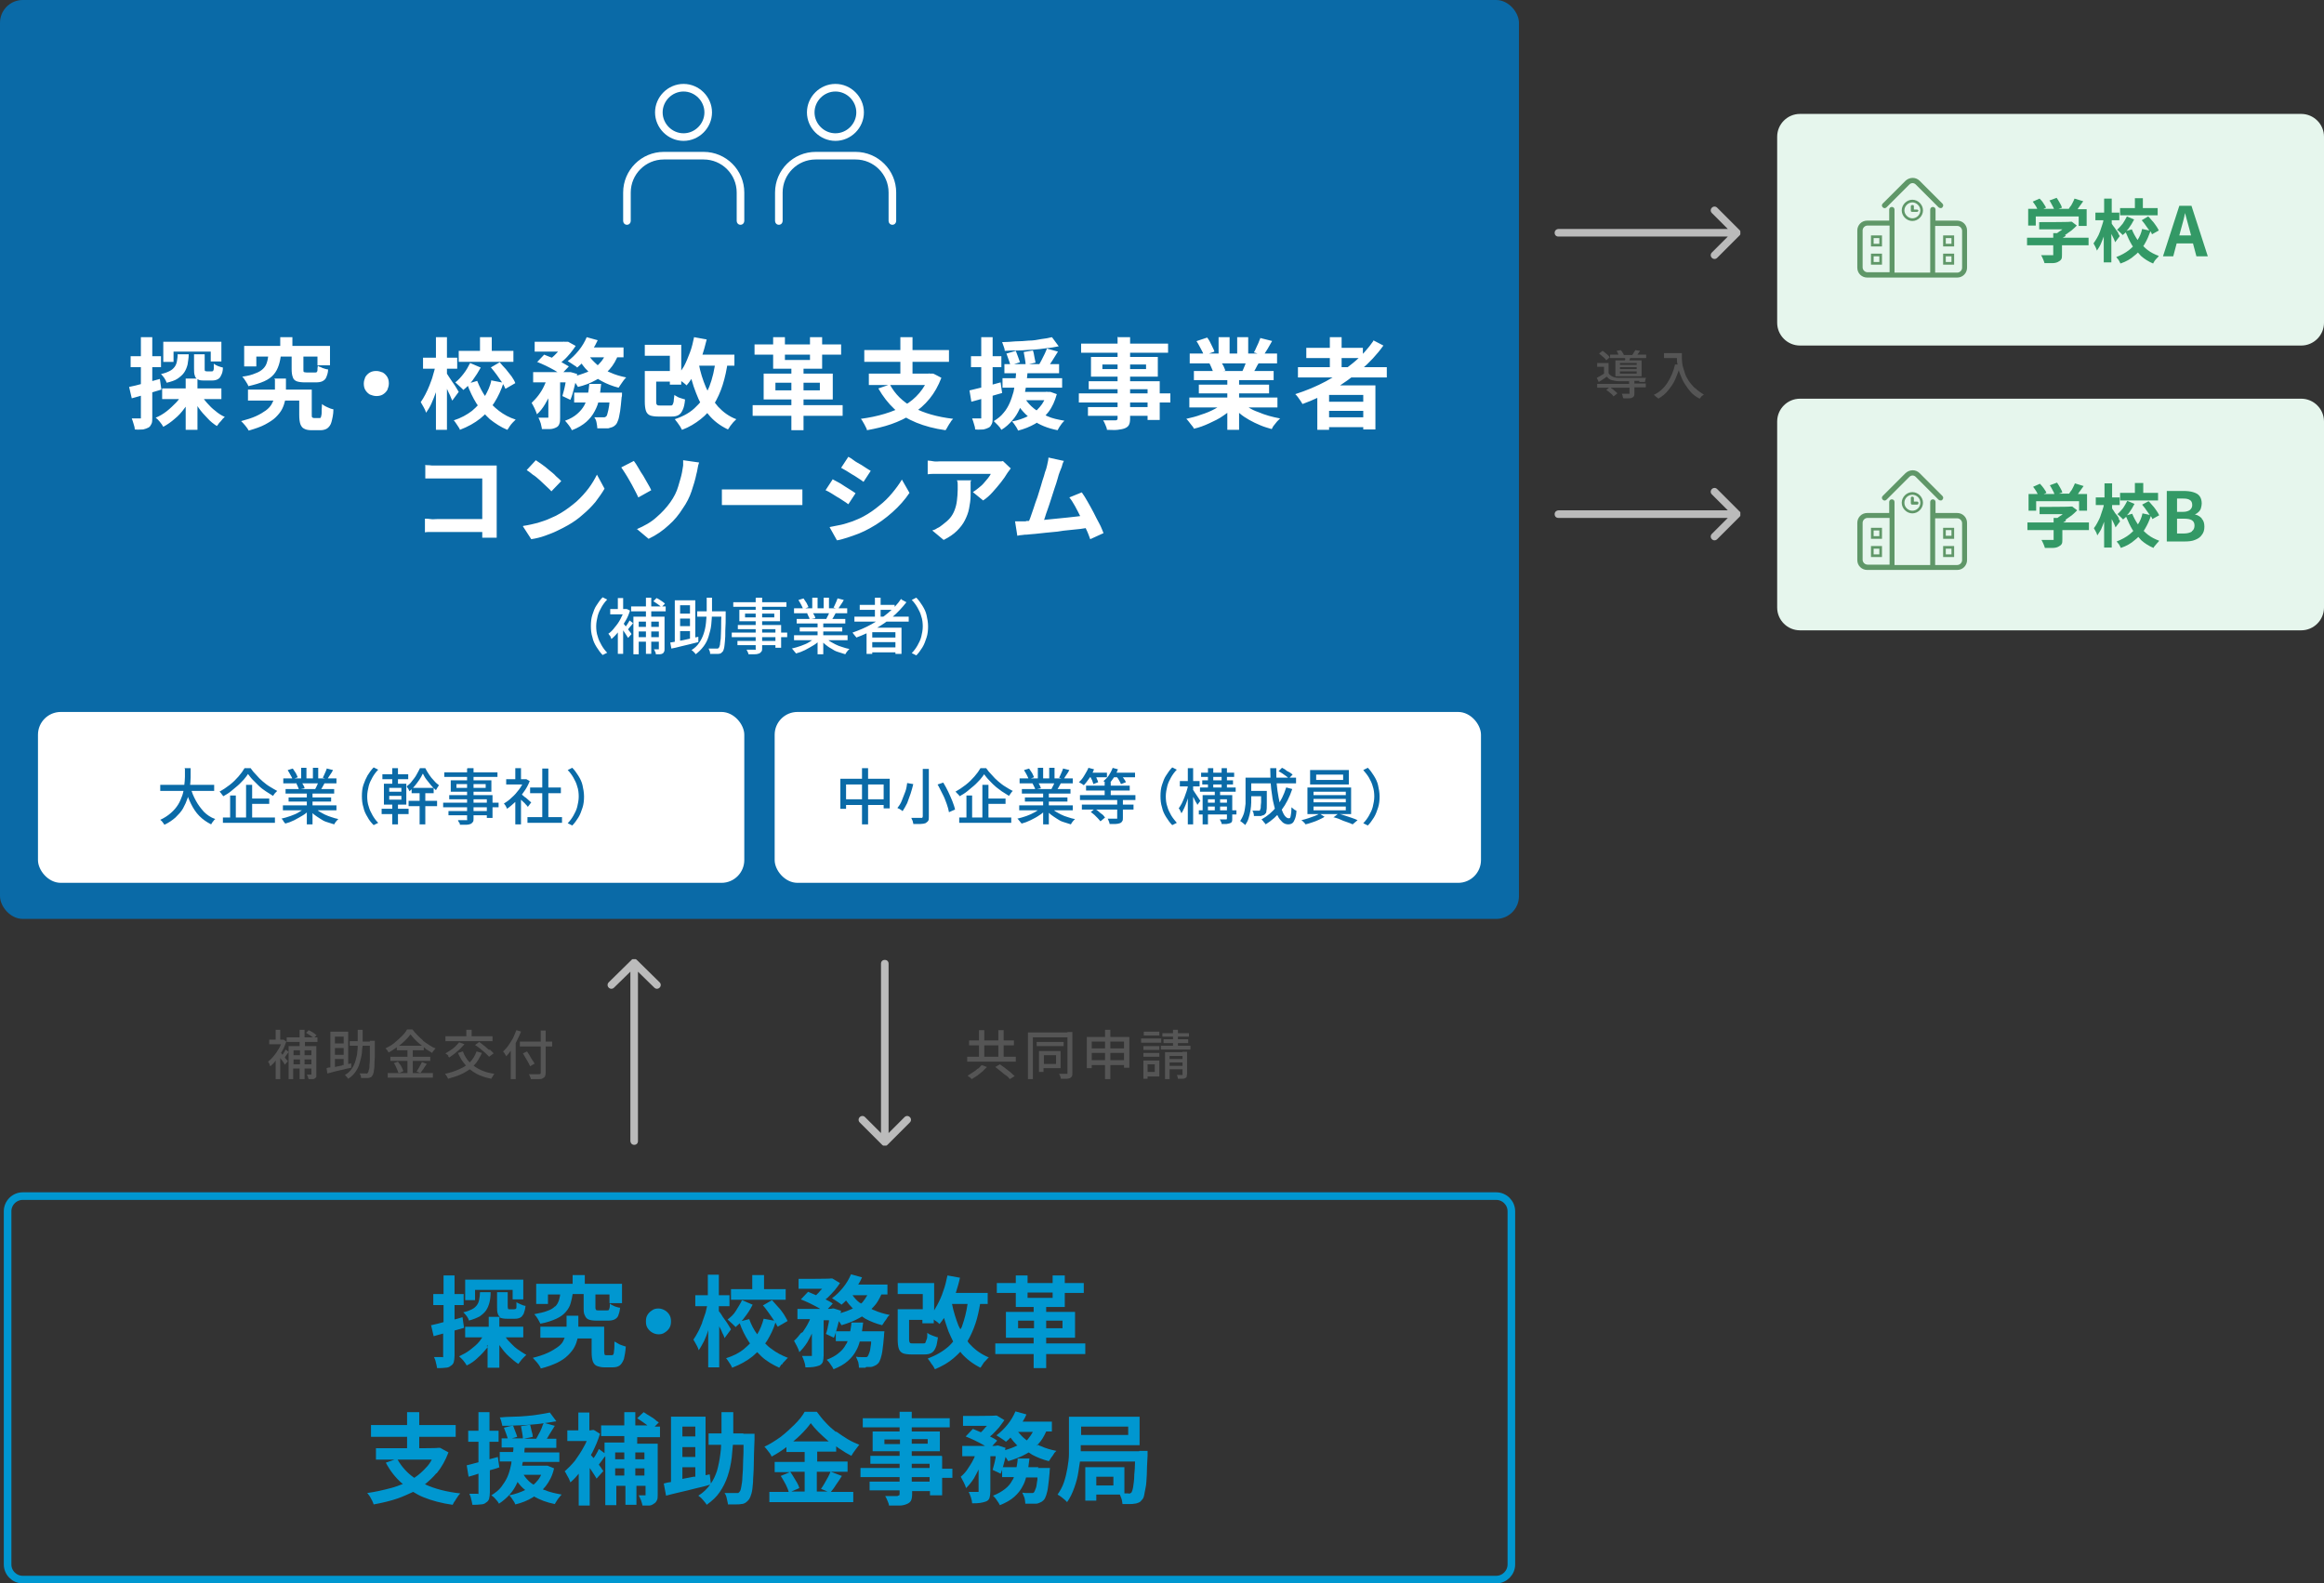
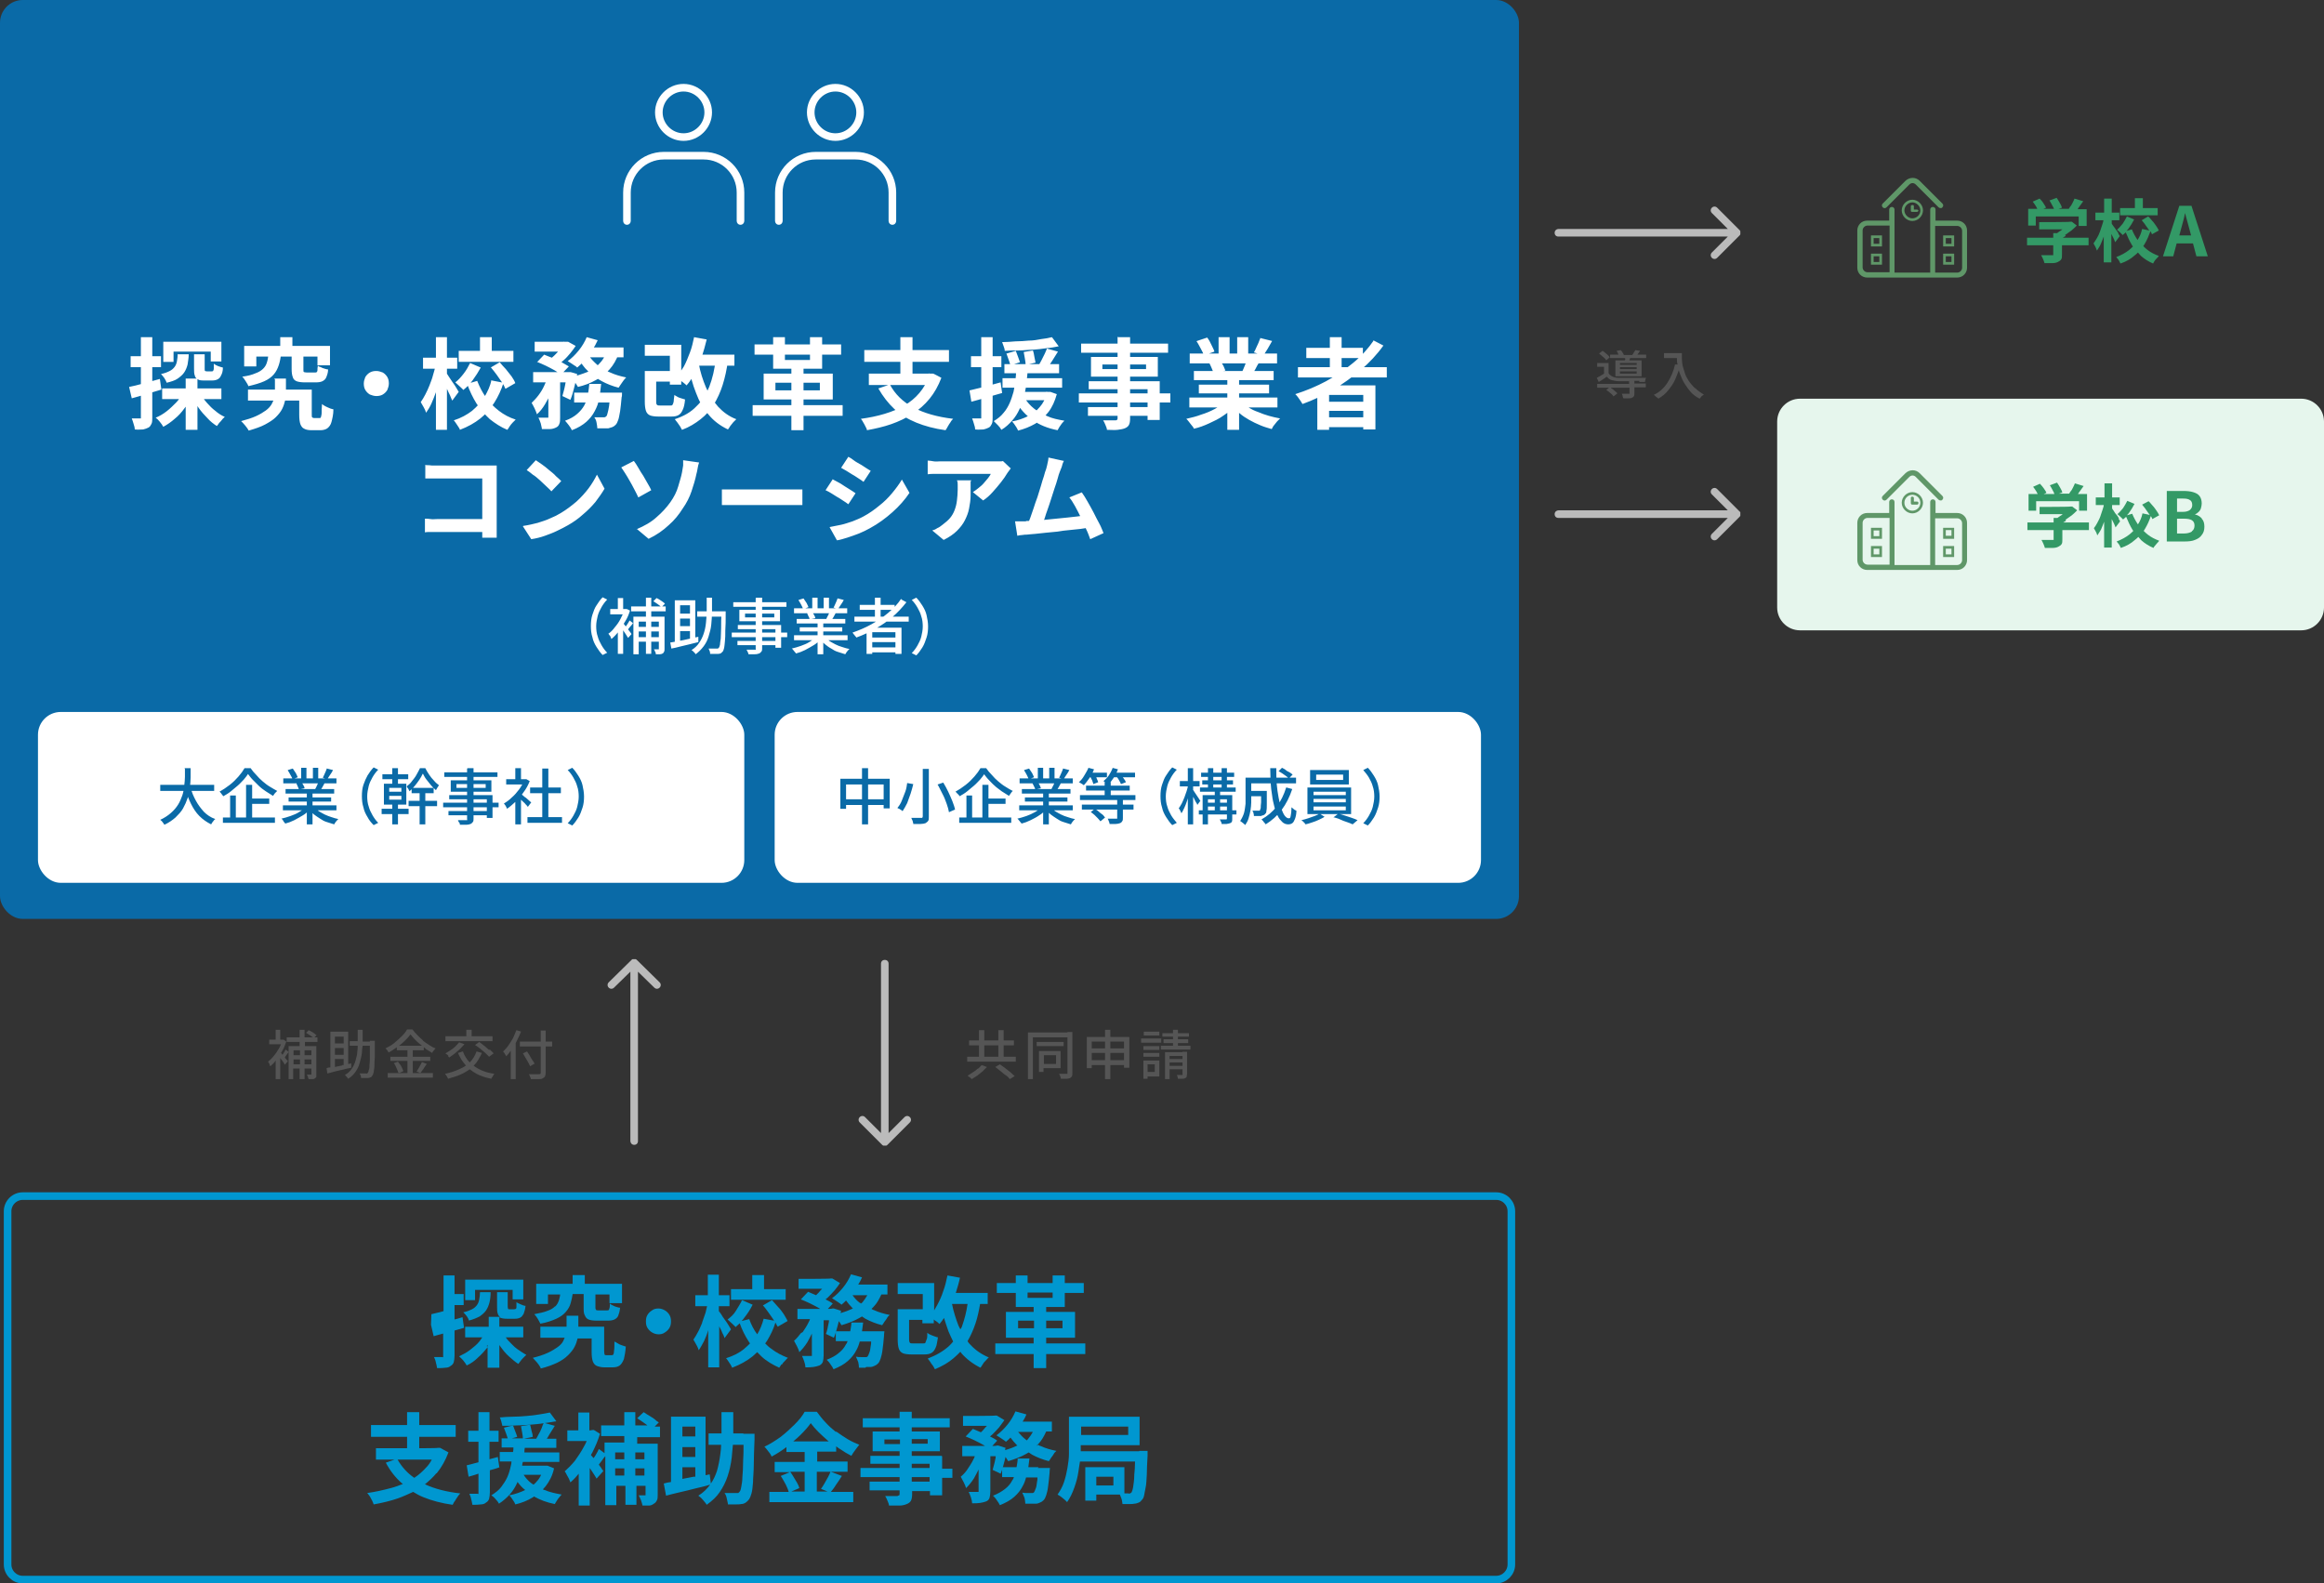
<svg xmlns="http://www.w3.org/2000/svg" id="_レイヤー_2" version="1.1" viewBox="0 0 612 417" width="612" height="417">
  <rect x="0" y="0" width="612" height="417" fill="#333333" stroke="none" />
  <defs>
    <style>
      .st0 {
        fill: #0a6aa7;
      }

      .st1 {
        fill: #fff;
      }

      .st2 {
        fill: #bbb;
      }

      .st3 {
        fill: #396;
      }

      .st4 {
        fill: #555;
      }

      .st5 {
        fill: #5f9768;
      }

      .st6 {
        fill: #e6f6ed;
      }

      .st7 {
        fill: none;
        stroke: #0097d0;
        stroke-linejoin: bevel;
        stroke-width: 2px;
      }

      .st8 {
        fill: #0097d0;
      }
    </style>
  </defs>
  <g id="_レイヤー_1-2">
    <g>
-       <path class="st6" d="M474,30h132c3.3,0,6,2.7,6,6v49c0,3.3-2.7,6-6,6h-132c-3.3,0-6-2.7-6-6v-49c0-3.3,2.7-6,6-6h0Z" />
      <g>
        <polygon class="st3" points="568.2 54.8 564.3 54.8 564.3 52.2 562.2 52.2 562.2 54.8 558.3 54.8 558.3 56.7 568.2 56.7 568.2 54.8" />
        <path class="st3" d="M543.8,61.9c.6-.4,1.1-.8,1.7-1.2.5-.4,1-.9,1.4-1.3l-1.3-1h-.5c0,.1-8.1.1-8.1.1v1.9h6.1c-.2.2-.5.4-.7.5-.2.2-.5.3-.7.5h-1v1.2h-6.9v2h6.9v2.4c0,.1,0,.2,0,.2s-.2,0-.4,0c-.1,0-.3,0-.6,0s-.7,0-1,0c-.4,0-.8,0-1.2,0,.2.3.3.6.5,1s.3.8.4,1.1c.8,0,1.4,0,2,0,.6,0,1.1-.1,1.5-.3s.7-.4.9-.7c.2-.3.2-.7.2-1.3v-2.4h7v-2h-6.8c.3-.2.6-.3.8-.5Z" />
        <path class="st3" d="M535.9,57h11.5v2.5h2.1v-4.4h-2.4c0,0,.2-.2.2-.3.4-.6.9-1.2,1.3-1.8l-2.3-.7c-.1.3-.3.7-.5,1.1s-.4.8-.7,1.1c-.1.2-.2.3-.3.5h-2.7l.9-.3c-.1-.4-.3-.8-.6-1.3-.3-.5-.5-.9-.8-1.3l-1.9.7c.3.4.5.9.8,1.4.2.3.3.6.4.8h-2.8l.7-.3c-.1-.3-.4-.7-.7-1.2s-.6-.8-1-1.2l-1.8.8c.3.4.6.8.9,1.3.1.2.2.4.3.6h-2.4v4.4h2v-2.5h0Z" />
        <path class="st3" d="M557.9,61.5c-.2-.3-.4-.7-.7-1-.2-.4-.5-.7-.7-1-.2-.3-.3-.4-.4-.6v-.9h2v-2h-2v-3.7h-2v3.7h-2.3v2h2.1c0,.4-.2.8-.3,1.2-.2.6-.4,1.2-.6,1.8-.2.6-.5,1.2-.8,1.7s-.6,1-.9,1.4c.2.3.3.6.5.9.2.4.3.7.4,1,.3-.5.7-1,1-1.7.3-.6.5-1.3.8-2v6.8h2v-7.6s0,0,0,.1c.2.4.4.8.6,1.2.2.4.3.7.4,1l1.2-1.6c0-.1-.2-.4-.4-.7h0Z" />
        <path class="st3" d="M564.5,64.7c.1-.2.2-.3.3-.5.6-1,1.1-2.2,1.5-3.3.2.3.3.5.4.8l1.8-1c-.2-.4-.4-.8-.7-1.2-.3-.4-.6-.9-1-1.3s-.7-.9-1.1-1.2l-1.7,1c.3.4.7.8,1,1.3.3.5.7.9,1,1.4,0,0,0,0,0,0l-1.9-.4c-.2,1-.6,2-1.2,2.9-.6-.9-1.1-1.8-1.5-2.8l-1.4.4c.2-.2.4-.4.6-.7.5-.7,1-1.5,1.4-2.3l-1.9-.8c-.3.6-.7,1.3-1.1,1.9-.5.6-1,1.2-1.5,1.6.2.2.5.4.8.7.3.3.5.5.7.7.3-.2.5-.5.8-.7.5,1.2,1,2.3,1.6,3.3,0,.1.2.3.3.4-.3.3-.7.7-1.1,1-.9.7-2,1.3-3.3,1.8.1.1.2.3.4.5s.3.4.4.6c.1.2.2.4.3.6,1.5-.5,2.7-1.2,3.7-2.1.3-.2.6-.5.9-.8.3.3.5.6.8.9.9.8,2,1.5,3.2,2,.1-.2.2-.4.4-.7s.4-.5.6-.7c.2-.2.4-.4.5-.6-1.1-.4-2.1-.9-3-1.6-.4-.3-.7-.6-1.1-1h0Z" />
        <path class="st3" d="M578.6,67.5h2.8l-4.3-13.3h-3.2l-4.3,13.3h2.7l.9-3.4h4.3l.9,3.4h0ZM573.9,62l.4-1.5c.2-.7.4-1.4.6-2.2s.4-1.5.5-2.2h0c.2.7.4,1.4.6,2.2s.4,1.5.6,2.2l.4,1.5h-3.2Z" />
      </g>
      <path class="st6" d="M474,105h132c3.3,0,6,2.7,6,6v49c0,3.3-2.7,6-6,6h-132c-3.3,0-6-2.7-6-6v-49c0-3.3,2.7-6,6-6h0Z" />
      <g>
-         <polygon class="st3" points="568.3 129.8 564.4 129.8 564.4 127.2 562.2 127.2 562.2 129.8 558.3 129.8 558.3 131.8 568.3 131.8 568.3 129.8" />
        <path class="st3" d="M536,132h11.5v2.5h2.1v-4.4h-2.4c0-.1.2-.2.2-.3.4-.6.9-1.2,1.3-1.8l-2.3-.7c-.1.3-.3.7-.5,1.1s-.4.8-.7,1.1c-.1.2-.2.3-.3.5h-2.7l.9-.3c-.1-.4-.3-.8-.6-1.3-.3-.5-.5-.9-.8-1.3l-1.9.7c.3.4.5.9.8,1.4.2.3.3.6.4.9h-2.8l.7-.3c-.1-.4-.4-.7-.7-1.2-.3-.4-.6-.8-1-1.2l-1.8.8c.3.4.6.8.9,1.3.1.2.2.4.3.6h-2.4v4.4h2v-2.5h0Z" />
        <path class="st3" d="M543.9,136.9c.6-.4,1.1-.8,1.7-1.2.5-.4,1-.9,1.4-1.3l-1.3-1h-.5c0,.1-8.1.1-8.1.1v1.9h6.1c-.2.2-.5.4-.7.5-.2.2-.5.3-.7.5h-1v1.2h-6.9v2h6.9v2.4c0,.1,0,.2,0,.2s-.2,0-.4,0c-.1,0-.3,0-.6,0s-.7,0-1,0c-.4,0-.8,0-1.2,0,.2.3.3.6.5,1s.3.8.4,1.1c.8,0,1.4,0,2,0,.6,0,1.1-.1,1.5-.3.4-.2.7-.4.9-.7.2-.3.2-.7.2-1.3v-2.4h7v-2h-6.8c.3-.2.6-.3.8-.5h0Z" />
        <path class="st3" d="M558,136.5c-.2-.3-.4-.7-.7-1s-.5-.7-.7-1c-.2-.3-.3-.4-.4-.6v-.9h2v-2h-2v-3.7h-2v3.7h-2.3v2h2.1c0,.4-.2.8-.3,1.2-.2.6-.4,1.2-.6,1.8-.2.6-.5,1.1-.8,1.7s-.6,1-.9,1.4c.2.3.3.6.5.9s.3.7.4,1c.3-.5.7-1,1-1.6.3-.6.5-1.3.8-2v6.8h2v-7.6s0,0,0,.1c.2.4.4.8.6,1.2.2.4.3.7.4,1l1.2-1.6c0-.1-.2-.4-.4-.7h0Z" />
        <path class="st3" d="M579.8,136.5c-.5-.5-1.1-.9-1.8-1h0c.4-.2.7-.4,1-.7.3-.3.5-.6.6-1s.2-.8.2-1.2c0-.8-.2-1.5-.6-2-.4-.5-1-.8-1.7-1-.7-.2-1.5-.3-2.5-.3h-4.4v13.3h4.8c1,0,1.9-.1,2.6-.4.8-.3,1.4-.7,1.8-1.3.5-.6.7-1.3.7-2.2s-.2-1.6-.7-2.1h0ZM573.3,131.3h1.6c.8,0,1.4.1,1.8.4.4.2.6.7.6,1.3s-.2.9-.6,1.3c-.4.3-1,.5-1.8.5h-1.6v-3.4h0ZM577.2,140c-.5.3-1.2.5-2.1.5h-1.8v-3.9h1.8c.9,0,1.6.1,2.1.4.5.3.7.8.7,1.4s-.2,1.2-.7,1.5h0Z" />
        <path class="st3" d="M564.6,139.7c.1-.2.2-.3.3-.5.6-1,1.1-2.1,1.5-3.3.2.3.3.5.4.8l1.8-1c-.2-.4-.4-.8-.7-1.2-.3-.4-.6-.9-1-1.3s-.7-.9-1.1-1.2l-1.7.9c.3.4.7.8,1,1.3.3.5.7.9,1,1.4,0,0,0,0,0,0l-1.9-.4c-.2,1-.6,2-1.2,2.9-.6-.9-1.1-1.8-1.5-2.8l-1.4.4c.2-.2.4-.4.6-.7.5-.7,1-1.5,1.4-2.3l-1.9-.8c-.3.6-.7,1.3-1.1,1.9-.5.6-1,1.2-1.5,1.6.2.2.5.4.8.7s.5.5.7.7c.3-.2.5-.5.8-.7.5,1.2,1,2.3,1.6,3.3,0,.1.2.3.3.4-.3.3-.7.7-1.1,1-.9.7-2,1.3-3.3,1.8.1.1.2.3.4.5s.3.4.4.6c.1.2.2.4.3.6,1.5-.5,2.7-1.2,3.7-2.1.3-.2.6-.5.9-.8.3.3.5.6.8.9.9.8,2,1.5,3.2,2,.1-.2.2-.4.4-.6.2-.2.4-.5.6-.7s.4-.4.5-.6c-1.1-.4-2.1-.9-3-1.6-.4-.3-.7-.6-1.1-1h0Z" />
      </g>
      <path class="st7" d="M6,416c-2.2,0-4-1.8-4-4v-93c0-2.2,1.8-4,4-4h388c2.2,0,4,1.8,4,4v93c0,2.2-1.8,4-4,4H6" />
      <g>
        <path class="st8" d="M131.6,373.2c.1.3.3.7.4,1.1s.2.8.3,1.2c1.2,0,2.4,0,3.6-.1,1.3,0,2.5-.1,3.8-.2,1.2-.1,2.5-.2,3.6-.4s2.2-.3,3.2-.5l-1.7-2.3c-.8.2-1.7.3-2.8.5s-2.1.3-3.3.4c-1.2.1-2.3.2-3.6.2-1.2,0-2.4.1-3.5.2h0Z" />
-         <path class="st8" d="M113.5,348.9l.7,3c.8-.2,1.6-.5,2.5-.7v5.8c0,.2,0,.3,0,.4s-.2,0-.3,0c-.2,0-.4,0-.8,0-.4,0-.8,0-1.3,0,.2.4.4.9.5,1.5.2.6.2,1,.3,1.4.9,0,1.6,0,2.2-.1.6,0,1.1-.2,1.4-.5.4-.2.7-.6.8-1s.2-1,.2-1.7v-6.6c.8-.2,1.7-.5,2.5-.7l-.4-2.8c-.7.2-1.4.4-2.1.6v-3.8h2.4v-2.9h-2.4v-4.9h-2.9v4.9h-2.7v2.9h2.7v4.5c-1.2.3-2.2.6-3.2.8h0Z" />
+         <path class="st8" d="M113.5,348.9l.7,3c.8-.2,1.6-.5,2.5-.7v5.8c0,.2,0,.3,0,.4s-.2,0-.3,0c-.2,0-.4,0-.8,0-.4,0-.8,0-1.3,0,.2.4.4.9.5,1.5.2.6.2,1,.3,1.4.9,0,1.6,0,2.2-.1.6,0,1.1-.2,1.4-.5.4-.2.7-.6.8-1s.2-1,.2-1.7v-6.6c.8-.2,1.7-.5,2.5-.7l-.4-2.8c-.7.2-1.4.4-2.1.6v-3.8h2.4v-2.9h-2.4v-4.9h-2.9v4.9h-2.7h2.7v4.5c-1.2.3-2.2.6-3.2.8h0Z" />
        <polygon class="st8" points="125.1 339.7 135 339.7 135 342.2 137.8 342.2 137.8 337 122.5 337 122.5 342.4 125.1 342.4 125.1 339.7" />
        <path class="st8" d="M123.4,347.8c1.2-.3,2.1-.7,2.9-1.1.7-.5,1.3-1,1.7-1.6s.7-1.3.9-2.1c.2-.8.3-1.7.3-2.7h-2.8c0,.7-.1,1.4-.2,1.9-.1.6-.3,1.1-.6,1.5s-.7.8-1.3,1.1c-.6.3-1.3.6-2.3.8.3.3.6.6.9,1,.3.4.5.8.6,1.2h0Z" />
        <path class="st8" d="M184.9,348.4c-.4.9-.7,1.7-1.1,2.4-.4.8-.8,1.4-1.2,2,.2.4.5.8.8,1.4.3.5.5,1,.6,1.4.5-.7.9-1.5,1.4-2.4.4-.9.8-1.8,1.1-2.9v9.8h2.9v-11c0,0,0,.1,0,.2.3.6.6,1.1.8,1.7.3.5.5,1,.6,1.4l1.7-2.3c-.1-.2-.3-.5-.6-1-.3-.5-.6-1-1-1.5s-.7-1-1-1.5c-.3-.4-.4-.6-.6-.8v-1.3h2.8v-2.9h-2.8v-5.4h-2.9v5.4h-3.3v2.9h3.1c-.1.6-.3,1.1-.4,1.7-.3.9-.6,1.8-.9,2.6h0Z" />
        <path class="st8" d="M272.3,360.3h3.2v-3.7h10.3v-2.8h-10.3v-1.5h7.6v-6.8h-7.6v-1.3h4.9v-3.7h5v-2.6h-5v-2h-3.2v2h-6.6v-2h-3.1v2h-5v2.6h5v3.7h4.7v1.3h-7.3v6.8h7.3v1.5h-10.1v2.8h10.1v3.7h0ZM270.6,340.4h6.6v1.4h-6.6v-1.4ZM279.8,347.8v2h-4.3v-2h4.3ZM268.1,349.8v-2h4.2v2h-4.2Z" />
        <path class="st8" d="M210.9,351.1c-.6.8-1.2,1.5-1.8,2,.2.4.5.9.8,1.5.3.6.5,1.1.6,1.5.7-.7,1.4-1.5,2.1-2.6.4-.7.8-1.5,1.2-2.3v5.6c0,.2,0,.3,0,.3,0,0-.2,0-.3,0h-.9c-.4,0-.9,0-1.4,0,.2.4.4.9.6,1.5.2.6.3,1.1.3,1.5.8,0,1.5,0,2.1-.1s1.1-.2,1.6-.4c.4-.2.8-.6.9-1,.1-.4.2-1,.2-1.7v-9.2h1.4c0,.3,0,.5-.1.8-.2,1.1-.4,2-.7,2.8l2.1,1c.4-.9.7-2,1-3.2.1-.4.2-.8.3-1.2,0,0,.1.2.2.3.2.3.4.6.5.8,1.7-.5,3.3-1.1,4.7-1.9.2-.1.5-.3.7-.4.3.2.6.4.9.6,1.3.7,2.8,1.3,4.4,1.7.2-.3.4-.5.6-.9.2-.3.5-.6.7-1s.5-.6.7-.8c-1.5-.3-2.9-.7-4.2-1.3-.2,0-.4-.2-.6-.3.2-.2.3-.3.5-.5.9-.9,1.5-2,2.1-3.3h1.6v-2.6h-7.7c.4-.6.7-1.2,1-1.9l-2.9-.8c-.5,1.2-1.2,2.4-2.1,3.5s-1.8,2-2.9,2.8c.2.1.5.3.8.5s.6.4.9.6c.3.2.6.4.8.6.4-.3.8-.7,1.2-1.1.5.7,1.1,1.4,1.7,2,0,0,.1,0,.1.1-.2,0-.3.2-.5.2-.8.4-1.7.7-2.7,1,0-.2,0-.4.1-.6l-1.9-.6h-.4c0,.1-1.2.1-1.2.1l1.3-1.4c-.5-.4-1.1-.7-1.9-1.1,0,0,0,0,0,0,.2-.2.4-.3.6-.5.6-.6,1.2-1.2,1.8-1.9.6-.7,1-1.3,1.4-1.9l-2-1.2h-.5c0,.1-8.4.1-8.4.1v2.6h6.2c-.3.3-.6.6-.9,1-.2.2-.5.5-.7.7-.7-.3-1.4-.6-2.1-.9l-1.9,2c.7.3,1.5.6,2.3,1,.8.4,1.6.8,2.3,1.2.2.1.3.2.5.3h-6v2.7h3.3c-.1.3-.2.6-.4.9-.4.9-1,1.7-1.5,2.5h0ZM226.4,343.1c-.8-.6-1.4-1.3-1.9-2h3.9c-.4.7-.8,1.3-1.3,1.9-.1.1-.2.2-.4.3,0,0-.1-.1-.2-.2h0Z" />
        <path class="st8" d="M142.4,360.4c1.7-.4,3.2-1,4.3-1.5,1.2-.6,2.1-1.2,2.9-2,.7-.7,1.3-1.4,1.7-2.2.4-.7.6-1.5.8-2.2h3.7v3.6c0,1,.1,1.8.3,2.4s.6,1,1,1.2c.5.2,1.2.4,2,.4h2.3c.8,0,1.4-.2,1.8-.5.4-.3.8-.9,1.1-1.7.2-.8.4-1.9.5-3.3-.3,0-.6-.2-1-.3-.4-.1-.8-.3-1.1-.5-.4-.2-.6-.4-.9-.5,0,1.1,0,1.9-.1,2.4,0,.5-.1.9-.2,1-.1.2-.2.2-.4.2h-1.4c-.3,0-.4,0-.5-.2,0-.1-.1-.4-.1-.8v-6.5h-6.8v-2.9h-3.1v2.9h-6.9v2.9h6.4c-.1.3-.3.6-.4.9-.3.6-.8,1.1-1.5,1.6-.7.5-1.5,1-2.6,1.5-1.1.5-2.3.9-3.9,1.3.4.4.7.8,1.1,1.2.4.5.7.9.9,1.3h0Z" />
        <polygon class="st8" points="206.9 339.5 201.2 339.5 201.2 335.8 198.1 335.8 198.1 339.5 192.5 339.5 192.5 342.3 206.9 342.3 206.9 339.5" />
        <path class="st8" d="M146.2,344c-.5.5-1.1.9-2,1.2-.9.4-2.1.6-3.5.9.3.3.6.7.9,1.2.3.5.5.9.7,1.3,1.7-.3,3.1-.8,4.2-1.3,1.1-.5,1.9-1.1,2.5-1.8.6-.7,1.1-1.5,1.3-2.4.2-.7.4-1.5.5-2.3h2.9v3.5c0,.9,0,1.6.3,2.1.2.5.5.9,1,1.1.5.2,1.2.3,2.2.3h2.9c.7,0,1.3-.1,1.7-.3.4-.2.8-.5,1-1,.2-.5.4-1.2.5-2.1-.3,0-.6-.1-.9-.2-.4-.1-.7-.2-1-.4-.3-.1-.6-.3-.8-.5,0,.5,0,.9-.1,1.2s-.1.4-.2.5-.3.1-.5.1h-2.1c-.4,0-.6,0-.7-.1s-.2-.3-.2-.6v-3.5h3.7v2.3h3.3v-5.1h-9.8v-2.3h-3.2v2.3h-9.6v5.3h3.1v-2.5h3.2c0,.5-.2,1-.3,1.5-.2.6-.5,1.2-1,1.7h0Z" />
        <path class="st8" d="M253.1,356.3c1.4,1.6,3.1,2.9,5.1,3.9.2-.3.4-.6.6-.9.2-.4.5-.7.8-1,.3-.3.5-.6.8-.8-1.9-.8-3.5-1.9-4.8-3.3-.3-.3-.6-.6-.8-1,.8-1.4,1.5-2.9,2.1-4.7.5-1.5.9-3.3,1.2-5.1h2v-2.9h-8.4c.4-1.3.8-2.6,1.1-4l-3.3-.6c-.3,1.4-.6,2.8-1.1,4.1-.4,1.3-1,2.6-1.6,3.7-.3.5-.5.9-.8,1.4v-7.2h-9.6v2.9h6.6v4h-6.6v8c0,1,.1,1.8.3,2.4.2.6.6,1,1.1,1.2.5.2,1.3.3,2.2.3h3.4c.8,0,1.4-.1,1.9-.4.5-.3.8-.7,1.1-1.4.3-.6.4-1.6.6-2.7-.3,0-.6-.2-1-.3-.4-.1-.7-.3-1-.4s-.6-.3-.8-.5c0,.8,0,1.4-.2,1.8s-.2.6-.3.8-.3.2-.6.2h-2.6c-.5,0-.8,0-.9-.2-.1-.1-.2-.4-.2-.9v-5.1h3.5v.9h3v-1c.2.2.5.4.7.5.3.2.6.5.8.7.4-.5.8-1,1.2-1.6.4,1.3.8,2.5,1.2,3.6.4.9.8,1.8,1.2,2.6-.3.4-.7.8-1,1.1-1.5,1.4-3.4,2.5-5.7,3.4.2.2.4.5.7.9.2.4.5.7.7,1,.2.4.4.6.5.9,1.9-.8,3.5-1.7,4.9-2.9.6-.5,1.2-1.1,1.8-1.7.1.1.2.3.3.4h0ZM252.4,349.1c-.7-1.8-1.3-3.7-1.7-5.7h4.1c-.3,2.1-.8,4-1.4,5.7-.1.4-.3.7-.5,1-.2-.3-.3-.7-.5-1h0Z" />
        <path class="st8" d="M228.1,360c.5,0,.9,0,1.2,0,.4,0,.7-.2,1-.3.3-.1.6-.3.9-.6.3-.3.5-.7.7-1.3.2-.6.4-1.4.5-2.3s.3-2.2.4-3.7c0-.2,0-.6.1-1.2h-5.9c.1-.8.2-1.5.3-2.3h-3.1c0,.8-.2,1.6-.3,2.3h-3.8v2.6h3.1c-.1.3-.2.6-.4.8-.4.8-1,1.6-1.9,2.3-.8.7-1.9,1.3-3.2,1.8.3.3.7.7,1,1.2.4.5.6.9.8,1.3,1.5-.6,2.8-1.3,3.8-2.2,1-.9,1.7-1.8,2.2-2.8.4-.7.7-1.5.9-2.3h3c0,.4,0,.8-.1,1.1-.1.9-.2,1.5-.4,1.9-.1.4-.3.7-.4.9-.1.1-.2.2-.4.2s-.3,0-.5,0-.5,0-.9,0c-.4,0-.8,0-1.3-.1.2.4.4.9.6,1.4.1.5.2,1,.2,1.5.6,0,1.2,0,1.7,0h0Z" />
        <path class="st8" d="M220.1,377.1c-1-.8-1.9-1.6-2.7-2.5-.9-.9-1.6-1.9-2.3-2.8h-3.2c-.6,1.1-1.5,2.2-2.6,3.3-1.1,1.1-2.3,2.2-3.7,3.3-1.4,1-2.8,1.9-4.3,2.6.2.2.5.5.7.8s.5.6.7.9c.2.3.4.6.5.9,1.3-.7,2.6-1.5,3.9-2.5v1.3h4.8v2.6h-7.9v2.7h4l-2.4,1c.3.5.6.9.9,1.5.3.5.6,1.1.8,1.6.2.4.3.8.4,1.1h-5.1v2.7h22.1v-2.7h-5.9c.4-.5.9-1.1,1.3-1.8.6-.8,1.1-1.6,1.6-2.4l-2.9-1.1h4.4v-2.7h-8v-2.6h5v-1.4c.3.2.6.5,1,.7,1,.7,2,1.3,3,1.8.3-.5.6-1,1-1.5.4-.5.7-1,1.1-1.4-1-.4-2.1-.9-3.1-1.5-1-.6-2-1.3-3-2h0ZM209.9,390.5c-.3-.5-.6-1-.9-1.5-.3-.5-.6-1-.9-1.4h3.8v5.2h-3.5l2.1-.9c-.1-.4-.3-.9-.6-1.4h0ZM218.7,387.6c-.2.5-.4,1-.7,1.5-.3.5-.6,1.1-.9,1.6-.3.5-.6,1-.9,1.4l1.7.7h-2.8v-5.2h3.6ZM208.9,379.6c.7-.6,1.3-1.1,1.9-1.7,1.1-1.1,2-2.1,2.7-3.1.6.8,1.2,1.5,2,2.3s1.7,1.6,2.6,2.4c0,0,.1,0,.1.1h-9.4Z" />
        <path class="st8" d="M115,388c1.3-1.6,2.3-3.4,3.1-5.5l-2.2-1.2h-.6c0,.1-4.9.1-4.9.1v-3h9.6v-3.1h-9.6v-3.4h-3.2v3.4h-9.5v3.1h9.5v3h-8.2v3h4.9l-2.3.8c1.1,2.1,2.5,3.9,4.2,5.4,0,0,.2.1.3.2-1,.4-2,.8-3.2,1.1-1.9.5-4,1-6.2,1.3.2.2.4.5.7.9.2.4.4.7.6,1.1s.3.7.4,1c2.2-.4,4.4-.9,6.4-1.6,1.4-.5,2.7-1.1,4-1.7.8.5,1.7,1,2.7,1.4,2.2.9,4.8,1.6,7.7,2,.2-.3.3-.7.6-1,.2-.4.5-.8.7-1.1.2-.4.5-.6.7-.9-3.6-.4-6.7-1.2-9.3-2.4,1.1-.9,2.1-1.8,3-2.9h0ZM104.7,384.4h9c-.4.8-.9,1.5-1.5,2.1-.9,1-1.9,1.9-3.1,2.7-1.9-1.3-3.3-2.9-4.4-4.8Z" />
        <path class="st8" d="M272.9,380.8c.2-.2.3-.3.5-.5.9-.9,1.5-2,2.1-3.3h1.5v-2.6h-7.7c.4-.6.7-1.2,1-1.9l-2.9-.8c-.5,1.2-1.2,2.4-2.1,3.5s-1.8,2-2.9,2.8c.2.1.5.3.8.5s.6.4.9.6c.3.2.6.4.8.6.4-.3.8-.7,1.2-1.1.5.7,1.1,1.4,1.7,2,0,0,.1,0,.1.1-.2,0-.3.2-.5.2-.8.4-1.7.7-2.7,1,0-.2,0-.4.1-.6l-1.9-.6h-.4c0,.1-1.2.1-1.2.1l1.3-1.4c-.5-.4-1.1-.7-1.9-1.1,0,0,0,0,0,0,.2-.2.4-.3.6-.5.6-.6,1.2-1.2,1.8-1.9.5-.7,1-1.3,1.4-1.9l-2-1.2h-.5c0,.1-8.4.1-8.4.1v2.6h6.3c-.3.3-.6.6-.9,1s-.5.5-.7.7c-.7-.3-1.4-.6-2.1-.9l-1.9,2c.7.3,1.5.6,2.3,1,.8.4,1.6.8,2.3,1.2.2.1.3.2.5.3h-6v2.7h3.3c-.1.3-.2.6-.4.9-.4.9-1,1.7-1.5,2.5s-1.2,1.5-1.8,2c.2.4.5.9.8,1.5.3.6.5,1.1.6,1.5.7-.7,1.4-1.5,2.1-2.6.4-.7.8-1.5,1.2-2.3v5.6c0,.2,0,.3,0,.3,0,0-.2,0-.3,0h-.9c-.4,0-.9,0-1.4,0,.2.4.4.9.6,1.5.2.6.3,1.1.3,1.5.8,0,1.5,0,2.1-.1s1.1-.2,1.6-.4c.5-.2.8-.6.9-1,.1-.4.2-1,.2-1.7v-9.2h1.4c0,.3,0,.5-.1.8-.2,1.1-.5,2-.7,2.8l2.1,1c.4-.9.7-2,1-3.2.1-.4.2-.8.3-1.2,0,0,.1.2.2.3.2.3.4.6.5.8,1.7-.5,3.3-1.1,4.7-1.9.2-.1.5-.3.7-.4.3.2.6.4.9.6,1.3.7,2.8,1.3,4.4,1.7.2-.3.4-.5.6-.9.2-.3.5-.6.7-1s.5-.6.7-.8c-1.5-.3-2.9-.7-4.2-1.3-.2,0-.4-.2-.6-.3h0ZM270.1,379.1c-.8-.6-1.4-1.3-2-2h3.9c-.4.7-.8,1.3-1.3,1.9s-.2.2-.4.3c0,0-.1-.1-.2-.2h0Z" />
        <path class="st8" d="M300,382.2h-15.4c0-.6,0-1.1,0-1.6h15.5v-7.5h-18.6v6.4c0,1,0,2.2,0,3.4s-.2,2.5-.4,3.7-.5,2.5-.9,3.7c-.4,1.2-1,2.3-1.7,3.3.2.1.5.3.8.5s.6.5,1,.8.5.5.7.7c.8-1.1,1.4-2.4,1.9-3.8s.9-2.8,1.1-4.3c.1-.9.3-1.8.4-2.6h14.5c0,1.4-.1,2.5-.2,3.5,0,1.4-.2,2.5-.3,3.2s-.3,1.2-.4,1.4c-.1.1-.2.2-.4.3s-.3,0-.5,0c-.2,0-.6,0-1,0v-6.9h-10.3v8.8h2.9v-1.6h6.2c.1.3.3.7.4,1,.2.5.2,1,.3,1.5.6,0,1.2,0,1.8,0s1,0,1.4-.1c.4,0,.8-.2,1.1-.3.3-.1.6-.4.9-.8.2-.2.4-.6.5-1.1.1-.5.2-1.2.4-2.1s.2-2,.3-3.4c0-1.3.1-3,.2-4.9,0-.1,0-.3,0-.5s0-.5,0-.8h-2.2,0ZM293.2,391.2h-4.5v-2.3h4.5v2.3ZM297.1,375.7v2.2h-12.4v-2.2h12.4Z" />
        <path class="st8" d="M205.9,359.4c.2-.4.5-.7.8-1,.3-.3.5-.6.8-.8-1.6-.6-3.1-1.4-4.4-2.4-.6-.4-1.1-.9-1.6-1.4.2-.2.3-.5.5-.7.9-1.5,1.7-3.1,2.2-4.8.2.4.4.8.6,1.1l2.6-1.5c-.2-.5-.6-1.1-1-1.8-.4-.6-.9-1.3-1.5-1.9-.5-.6-1.1-1.2-1.6-1.8l-2.4,1.4c.5.5,1,1.2,1.5,1.9.5.7,1,1.4,1.4,2,0,0,0,0,0,.1l-2.7-.5c-.4,1.5-.9,2.8-1.7,4.1-.9-1.2-1.6-2.6-2.1-4l-2,.5c.3-.3.5-.6.8-1,.8-1,1.5-2.1,2.1-3.3l-2.8-1.2c-.4.9-1,1.8-1.6,2.8s-1.4,1.7-2.2,2.3c.3.3.7.6,1.1,1s.8.7,1,1c.4-.3.7-.7,1.1-1,.6,1.7,1.4,3.3,2.3,4.7.1.2.3.4.4.6-.5.5-1,1-1.5,1.4-1.3,1.1-2.9,1.9-4.8,2.5.2.2.4.5.6.8s.4.6.6.9.3.6.4.8c2.1-.8,3.9-1.8,5.4-3,.4-.4.8-.7,1.2-1.1.4.4.8.8,1.2,1.2,1.3,1.2,2.9,2.1,4.6,2.9.2-.3.4-.6.6-.9h0Z" />
        <path class="st8" d="M273.5,386.4h-2.7c.1-.8.2-1.5.3-2.3h-3.1c0,.8-.2,1.6-.3,2.3h-3.8v2.6h3.1c-.1.3-.2.6-.4.8-.4.8-1,1.6-1.9,2.3s-1.9,1.3-3.2,1.8c.3.3.7.7,1,1.2.4.5.6.9.8,1.3,1.5-.6,2.8-1.3,3.8-2.2s1.7-1.8,2.2-2.8c.4-.7.7-1.5.9-2.3h3c0,.4,0,.8-.1,1.1-.1.9-.2,1.5-.4,1.9-.1.4-.3.7-.4.9-.1.1-.2.2-.4.2s-.3,0-.5,0-.5,0-.9,0c-.4,0-.8,0-1.3-.1.2.4.4.9.6,1.4.1.5.2,1,.2,1.5.6,0,1.2,0,1.7,0,.5,0,.9,0,1.2,0,.4,0,.7-.2,1-.3.3-.1.6-.3.9-.6.3-.3.5-.7.7-1.3.2-.6.4-1.4.5-2.3s.3-2.2.4-3.7c0-.2,0-.6.1-1.2h-3.2Z" />
        <path class="st8" d="M248,383.4h-7.9v-1.2h7.4v-5.2h-7.4v-1.1h10v-2.4h-10v-1.7h-3.2v1.7h-9.7v2.4h9.7v1.1h-7.1v5.2h7.1v1.2h-7.7v2.1h7.7v1.1h-10.3v2.4h10.3v1.2h-7.9v2.3h7.9v.8c0,.2,0,.4-.1.5-.1,0-.3.1-.5.2h-.7c-.4,0-.8,0-1.2,0-.4,0-.9,0-1.3,0,.2.3.4.7.6,1.2.2.5.4.9.4,1.3,1.1,0,2,0,2.8,0s1.4-.2,1.9-.4c.5-.2.9-.5,1.1-.9s.3-1,.3-1.7v-.8h4.7v1.1h3.2v-4.6h2.7v-2.4h-2.7v-3.2h0ZM244.3,379v1.2h-4.2v-1.2h4.2ZM232.9,380.3v-1.2h4.1v1.2h-4.1ZM240.1,385.5h4.7v1.1h-4.7v-1.1ZM244.8,390.2h-4.7v-1.2h4.7v1.2Z" />
        <path class="st8" d="M142.9,392.3c.3-.3.5-.6.8-.9,1-1.3,1.8-2.8,2.2-4.7l-1.7-.7h-.5c0,0-6.2,0-6.2,0,0-.4.1-.7.2-1h9.6v-2.5h-9.2c0-.4,0-.8.1-1.2h8.3v-2.4h-2.5c.2-.3.4-.6.6-1,.5-.8,1-1.6,1.5-2.4l-2.9-.8c-.2.4-.4.9-.6,1.5-.2.5-.5,1.1-.8,1.6-.2.4-.4.8-.6,1.1h-3.2l2.3-.5c0-.4-.1-.9-.3-1.5-.1-.6-.3-1.2-.4-1.7l-2.4.4c.1.5.2,1.1.3,1.7.1.6.2,1.1.2,1.5h-2.9l1.4-.4c-.1-.4-.3-.9-.5-1.4-.2-.6-.4-1.1-.6-1.6l-2.4.6c.2.5.4,1,.6,1.6.1.4.3.8.4,1.2h-1.6v2.4h3.1c0,.4,0,.8-.1,1.2h-3.5v2.5h3.1c0,.4-.1.8-.2,1.2-.2,1-.5,2-.9,2.9-.4.9-1,1.8-1.6,2.6s-1.5,1.5-2.6,2.2c.4.3.8.6,1.1,1,.4.4.7.8.9,1.2,1.1-.7,2.1-1.6,2.9-2.5s1.4-1.9,1.9-3c0,0,0-.2.1-.2.6.8,1.2,1.5,2,2.1,0,0,0,0,0,0-1.2.6-2.6,1.1-4.2,1.4.2.2.4.4.6.7.2.3.4.6.6.9s.3.5.4.8c1.7-.4,3.2-1,4.5-1.8.1,0,.3-.2.4-.3,1.6.9,3.4,1.6,5.5,2,.2-.4.5-.8.8-1.3.4-.5.7-.9,1-1.2-1.6-.3-3.1-.6-4.5-1.2-.2,0-.4-.2-.5-.2h0ZM139.9,390.6c-.8-.6-1.5-1.4-2-2.2h4.6c-.3.7-.7,1.3-1.2,1.8-.2.3-.5.5-.8.8-.2-.1-.4-.3-.6-.4h0Z" />
        <path class="st8" d="M195.8,377.5h-2.7c0-1.8,0-3.6,0-5.6h-3.1c0,2,0,3.8,0,5.6h-3.4v3h3.3c0,.8-.1,1.6-.2,2.4-.2,1.6-.5,3.1-.9,4.5-.4,1.2-.9,2.3-1.6,3.3l-.3-2.4c-.4,0-.8.2-1.1.2v-15.4h-9.1v17.2c-.7.1-1.3.2-1.9.4l.6,3.2c1.1-.3,2.3-.6,3.6-.9s2.6-.6,4.1-1c1.3-.3,2.6-.6,3.9-1,0,0,0,0,0,0-.8,1.1-1.8,2.1-3.1,2.9.4.3.8.6,1.2,1.1.4.5.8.9,1,1.3,1.4-1,2.6-2.1,3.4-3.3.9-1.3,1.6-2.7,2.1-4.2.5-1.5.9-3.2,1.1-5,.1-1.1.2-2.2.3-3.3h2.8c0,1.5,0,2.9-.1,4.1,0,1.8-.1,3.2-.2,4.4,0,1.1-.2,2-.3,2.6s-.2,1-.4,1.2c-.1.2-.3.3-.4.4-.1,0-.3,0-.6,0s-.7,0-1.2,0c-.5,0-1.1,0-1.8,0,.3.4.5.9.6,1.5s.3,1.1.3,1.5c.7,0,1.3,0,1.9,0,.6,0,1.2,0,1.6-.1.5,0,.9-.2,1.2-.4.3-.2.6-.5.9-.9.2-.3.4-.8.6-1.5.2-.7.3-1.6.4-2.9,0-1.2.2-2.8.2-4.6,0-1.9.1-4.1.2-6.8v-1.4h-3ZM183.1,383.7h-3.4v-2.6h3.4v2.6ZM183.1,375.7v2.6h-3.4v-2.6h3.4ZM179.7,389.6v-3.2h3.4v2.5c-.1,0-.2,0-.4,0-1.1.2-2.1.4-3.1.6h0Z" />
        <path class="st8" d="M128.2,354.5c0-.1.1-.2.2-.3v6h3.1v-6c0,0,.1.2.2.3.7,1,1.4,1.9,2.3,2.7s1.7,1.5,2.5,2c.2-.3.4-.5.6-.8s.5-.6.8-.9.5-.5.7-.7c-.8-.4-1.6-1-2.5-1.6-.8-.6-1.5-1.4-2.2-2.1-.3-.3-.5-.6-.7-.9h4.6v-2.8h-6.3v-2.5c0,0,0,0,.2.1.4.2,1,.3,1.8.3h2.1c.6,0,1-.1,1.4-.3.4-.2.6-.5.9-1,.2-.5.4-1.2.5-2.1-.4,0-.8-.2-1.3-.4-.5-.2-.9-.4-1.1-.6,0,.6,0,1,0,1.3,0,.3-.1.5-.2.5,0,0-.2.1-.4.1h-1.2c-.2,0-.4,0-.4-.1s-.1-.3-.1-.6v-3.8h-2.8v3.8c0,.8,0,1.4.2,1.9.1.4.3.6.6.8h-3v2.6h-6.2v2.8h4.5c-.2.3-.4.6-.7,1-.7.9-1.6,1.6-2.5,2.3-.9.7-1.9,1.2-2.9,1.7.3.3.7.6,1.1,1.1.4.5.7.9.9,1.3,1.1-.5,2.1-1.2,3-2.1.9-.8,1.8-1.8,2.6-2.8h0Z" />
        <path class="st8" d="M131.5,386.5l-.4-2.8c-.7.2-1.5.4-2.2.6v-4.6h2.4v-2.9h-2.4v-4.9h-2.9v4.9h-2.7v2.9h2.7v5.4c-1.2.3-2.2.6-3.1.8l.5,3c.8-.2,1.7-.5,2.6-.8v4.9c0,.2,0,.3,0,.4s-.2,0-.3,0c-.2,0-.4,0-.8,0-.4,0-.8,0-1.3,0,.2.4.4.9.5,1.5.2.6.2,1,.3,1.4.9,0,1.6,0,2.2-.1.6,0,1.1-.2,1.4-.5.4-.2.7-.6.8-1s.2-1,.2-1.7v-5.8c.9-.2,1.7-.5,2.6-.8h0Z" />
        <path class="st8" d="M176.3,349.7c.3-.5.4-1.1.4-1.7s-.1-1.2-.4-1.7c-.3-.5-.7-.9-1.2-1.2-.5-.3-1.1-.5-1.7-.5s-1.2.1-1.7.5c-.5.3-.9.7-1.2,1.2-.3.5-.4,1-.4,1.7s.1,1.2.4,1.7.7.9,1.2,1.2,1.1.5,1.7.5,1.2-.1,1.7-.5c.5-.3.9-.7,1.2-1.2Z" />
        <path class="st8" d="M173,374.3c-.4-.4-.9-.8-1.6-1.2-.7-.4-1.3-.8-1.9-1.2l-1.7,1.6c.6.4,1.2.8,1.9,1.3.3.2.5.4.8.6h-3.2v-3.5h-2.9v3.5h-6.1v2.8h6.1v1.7h-5.2v2.8l-1.5-1.1c-.2.5-.5,1-.9,1.7-.2.3-.3.5-.5.7-.2-.2-.4-.5-.6-.7,0,0,0-.1-.1-.1.1-.2.3-.5.4-.7.8-1.6,1.5-3.2,2-4.9l-1.6-1h-.5c0,.1-.7.1-.7.1v-4.7h-2.9v4.7h-2.9v2.8h5.1c-.2.5-.5,1.1-.8,1.6-.7,1.3-1.5,2.5-2.3,3.6-.9,1.1-1.8,2-2.7,2.8.2.2.3.4.5.8s.4.7.6,1.1.3.7.4,1c.7-.6,1.5-1.4,2.2-2.3v8.4h2.9v-9.9c.3.5.7,1,1,1.5.3.5.6.9.8,1.3l1.8-2c-.2-.2-.4-.5-.7-1-.2-.2-.4-.5-.5-.7.2-.3.5-.6.7-.9.3-.4.6-.9,1-1.3v12.9h2.9v-5.1h2.4v5h2.9v-5h2.4v2.2c0,.1,0,.2,0,.3,0,0-.1,0-.2,0h-.7c-.3,0-.6,0-.9,0,.2.4.4.8.6,1.3s.3,1,.4,1.4c.6,0,1.2,0,1.7,0,.5,0,.9-.2,1.3-.5.4-.2.6-.5.8-.9s.2-.9.2-1.5v-13.4h-5.4v-1.7h6v-2.8h-1.4l1.1-1.1h0ZM164.4,382.5v1.8h-2.4v-1.8h2.4ZM162,388.6v-1.9h2.4v1.9h-2.4ZM167.3,388.6v-1.9h2.4v1.9h-2.4ZM169.7,382.5v1.8h-2.4v-1.8h2.4Z" />
      </g>
      <rect class="st0" width="400" height="242" rx="6" ry="6" />
      <rect class="st1" x="10" y="187.5" width="186" height="45" rx="6" ry="6" />
      <path class="st0" d="M48.5,202.3h1.7c0,.8,0,1.6,0,2.4s-.1,1.8-.2,2.7-.3,1.8-.6,2.8c-.3.9-.7,1.8-1.2,2.7-.5.9-1.2,1.6-2,2.4-.8.7-1.8,1.4-2.9,1.9-.1-.2-.3-.4-.5-.7s-.4-.4-.6-.6c1.1-.5,2-1.1,2.8-1.8.8-.7,1.4-1.4,1.9-2.2.5-.8.8-1.6,1.1-2.4s.4-1.7.5-2.5c.1-.8.2-1.7.2-2.4s0-1.5,0-2.2ZM42.3,206.7h14.1v1.6h-14.2s0-1.6,0-1.6ZM50.2,207.4c.3,1.3.8,2.4,1.4,3.5.6,1.1,1.3,2,2.1,2.9.8.8,1.8,1.5,3,1.9-.1.1-.3.2-.4.4-.1.2-.3.3-.4.5-.1.2-.2.3-.3.5-1.2-.6-2.2-1.3-3.1-2.2-.9-.9-1.6-2-2.2-3.2-.6-1.2-1.1-2.5-1.5-4l1.5-.4h0ZM65.4,203.7c-.3.5-.7,1-1.2,1.6-.5.5-1,1.1-1.6,1.6s-1.2,1-1.8,1.5-1.3.9-2,1.3c0-.1-.2-.2-.3-.4-.1-.1-.2-.3-.3-.4s-.2-.3-.4-.4c.9-.5,1.8-1.1,2.7-1.8.9-.7,1.6-1.4,2.3-2.2s1.2-1.5,1.6-2.2h1.6c.4.6.9,1.2,1.5,1.8.5.6,1.1,1.2,1.7,1.7s1.2,1,1.9,1.4,1.3.8,1.9,1.1c-.2.2-.4.4-.6.6-.2.2-.3.5-.5.7-.6-.4-1.3-.8-1.9-1.2s-1.3-.9-1.9-1.5-1.1-1.1-1.6-1.6-.9-1.1-1.3-1.6h0ZM58.7,215.3h13.7v1.4h-13.7s0-1.4,0-1.4ZM60.6,209.5h1.5v6.5h-1.5v-6.5ZM64.8,206.7h1.6v9.4h-1.6v-9.4ZM65.6,210.3h5.3v1.4h-5.3v-1.4ZM80.4,212.6l1.2.6c-.5.5-1.1,1.1-1.8,1.5s-1.5.9-2.3,1.3c-.8.4-1.6.7-2.4.9,0-.1-.2-.3-.3-.4-.1-.1-.2-.3-.3-.5-.1-.1-.2-.3-.4-.4.8-.2,1.6-.4,2.4-.7.8-.3,1.6-.6,2.2-1,.7-.4,1.3-.8,1.7-1.2h0ZM74.5,212.1h14.1v1.3h-14.1v-1.3ZM74.6,205h14v1.3h-14v-1.3ZM75.2,207.8h12.8v1.2h-12.8v-1.2ZM75.8,202.8l1.3-.4c.3.4.5.8.8,1.2.2.4.4.8.5,1.1l-1.4.5c0-.3-.3-.7-.5-1.1-.2-.4-.5-.9-.7-1.2h0ZM76,210h11.2v1.1h-11.2v-1.1ZM77.9,206.3l1.5-.3c.2.2.3.5.5.8s.3.6.3.8l-1.5.3c0-.2-.2-.5-.3-.8-.1-.3-.3-.6-.4-.9h0ZM79.3,202.2h1.4v3.4h-1.4v-3.4ZM80.8,208.4h1.5v8.7h-1.5v-8.7ZM82.7,212.6c.3.3.8.6,1.2,1,.5.3,1,.6,1.6.9.6.3,1.2.5,1.8.7.6.2,1.2.4,1.8.5-.1.1-.2.2-.4.4-.1.2-.3.3-.4.5s-.2.3-.3.5c-.6-.2-1.2-.4-1.9-.6s-1.2-.5-1.8-.9-1.1-.7-1.6-1.1-.9-.8-1.3-1.3l1.2-.5h0ZM82.4,202.2h1.4v3.3h-1.4v-3.3ZM83.9,205.8l1.6.4c-.2.4-.4.7-.6,1.1s-.4.6-.6.9l-1.3-.4c.2-.3.3-.6.5-1,.2-.4.3-.7.4-1h0ZM86.1,202.4l1.6.4c-.2.4-.5.9-.8,1.3s-.5.8-.7,1.1l-1.2-.4c.1-.2.3-.5.4-.8s.3-.6.4-.9c.1-.3.2-.6.3-.8h0ZM95.3,209.7c0-1.1.1-2.1.4-3s.7-1.8,1.1-2.5c.5-.8,1-1.5,1.6-2.1l1.2.6c-.6.6-1.1,1.3-1.5,2s-.8,1.5-1,2.3-.4,1.8-.4,2.7.1,1.9.4,2.7c.2.8.6,1.6,1,2.3.4.7.9,1.4,1.5,2l-1.2.6c-.6-.6-1.2-1.3-1.6-2.1-.5-.8-.9-1.6-1.1-2.6-.3-.9-.4-1.9-.4-3h0ZM100.5,213h7.1v1.4h-7.1v-1.4ZM100.7,203.9h6.8v1.3h-6.8v-1.3ZM101.1,206.4h5.9v5.5h-5.9v-5.5ZM102.5,207.5v1h3.2v-1h-3.2ZM102.5,209.6v1h3.2v-1h-3.2ZM103.3,202.3h1.5v4.6h-1.5v-4.6ZM103.3,211h1.5v6.1h-1.5v-6.1ZM111.3,203.8c-.2.5-.5,1-.9,1.6-.4.6-.8,1.1-1.2,1.6-.4.5-.9,1-1.4,1.4,0-.2-.2-.4-.3-.7-.2-.2-.3-.4-.4-.6.5-.4,1-.8,1.4-1.4.4-.5.9-1.1,1.2-1.7s.7-1.2.9-1.7h1.4c.3.6.6,1.1,1,1.7.4.6.8,1.1,1.3,1.6.4.5.9.9,1.3,1.2-.1.2-.3.4-.4.6s-.3.5-.4.7c-.4-.4-.9-.8-1.3-1.3-.4-.5-.8-1-1.2-1.5-.4-.5-.7-1.1-.9-1.5h0ZM107.6,210.9h7.5v1.4h-7.5v-1.4ZM108.4,207.5h5.8v1.4h-5.8v-1.4ZM110.5,208.1h1.5v9h-1.5v-9ZM116.7,211.4h14.6v1.2h-14.6s0-1.2,0-1.2ZM117,203.4h14v1.2h-14s0-1.2,0-1.2ZM118.1,213.6h10.8v1.1h-10.8s0-1.1,0-1.1ZM118.3,209.4h11.4v6h-1.5v-4.9h-9.9v-1.1h0ZM118.7,205.5h10.7v3h-10.7v-3ZM120.2,206.5v1h7.7v-1h-7.7ZM123.2,202.3h1.5v13.3c0,.4,0,.7-.2.9s-.3.4-.6.5-.6.2-1.1.2c-.4,0-1,0-1.7,0,0-.2,0-.4-.2-.6s-.2-.4-.3-.6c.3,0,.6,0,.9,0h1.2c.2,0,.2,0,.3,0s0-.1,0-.3v-13.3h0ZM138,205.2h.6c0,0,.9.5.9.5-.4,1-.9,2-1.6,2.9-.6.9-1.3,1.8-2.1,2.5-.8.7-1.5,1.4-2.3,1.9,0-.1-.1-.3-.2-.5s-.2-.4-.3-.5-.2-.3-.3-.4c.7-.4,1.4-.9,2.1-1.6.7-.6,1.3-1.3,1.9-2.1.6-.8,1-1.6,1.3-2.3v-.3h0ZM133.3,205.2h5.3v1.4h-5.3v-1.4ZM135.7,202.3h1.5v3.6h-1.5v-3.6ZM135.7,210.3l1.5-1.8v8.6h-1.5v-6.8ZM137,208.9c.1.1.4.3.6.5.3.2.5.5.9.7.3.3.6.5.8.7s.4.4.6.5l-.9,1.2c-.1-.2-.3-.4-.6-.7-.2-.3-.5-.5-.8-.8-.3-.3-.5-.5-.8-.8s-.5-.4-.6-.6l.8-.8h0ZM138.9,215.2h9.1v1.5h-9.1v-1.5ZM139.6,207.4h8.1v1.5h-8.1v-1.5ZM142.8,202.4h1.6v13.5h-1.6v-13.5ZM153.8,209.7c0,1.1-.1,2.1-.4,3-.3.9-.6,1.8-1.1,2.6-.5.8-1,1.5-1.6,2.1l-1.2-.6c.6-.6,1.1-1.3,1.5-2,.4-.7.8-1.5,1-2.3.2-.8.4-1.8.4-2.7s-.1-1.9-.4-2.7c-.2-.8-.6-1.6-1-2.3s-.9-1.4-1.5-2l1.2-.6c.6.6,1.1,1.3,1.6,2.1.5.8.9,1.6,1.1,2.5s.4,1.9.4,3h0Z" />
      <rect class="st1" x="204" y="187.5" width="186" height="45" rx="6" ry="6" />
      <path class="st0" d="M221.3,205.1h13v7.8h-1.6v-6.3h-9.9v6.4h-1.5v-7.8h0ZM222.1,210.5h11.6v1.5h-11.6v-1.5ZM227,202.3h1.6v14.8h-1.6v-14.8ZM238.8,206.2l1.7.3c-.2.8-.4,1.6-.7,2.5-.3.9-.6,1.7-.9,2.5-.4.8-.8,1.5-1.2,2.1-.1,0-.3-.2-.4-.3-.2-.1-.4-.2-.5-.3-.2,0-.3-.2-.5-.2.5-.6.9-1.2,1.2-2s.6-1.5.9-2.3.4-1.6.5-2.3h0ZM243,202.5h1.6v12.6c0,.5,0,.9-.2,1.1-.1.2-.4.4-.7.6-.3.1-.8.2-1.3.2s-1.2,0-1.9,0c0-.1,0-.3-.1-.5,0-.2-.1-.4-.2-.6s-.2-.4-.2-.5c.4,0,.8,0,1.1,0h1.5c.2,0,.3,0,.3-.1,0,0,.1-.2.1-.3v-12.6h0ZM246.9,206.6l1.5-.5c.5.8.9,1.6,1.3,2.4.4.9.8,1.7,1.1,2.5s.6,1.6.7,2.2l-1.6.7c-.1-.6-.3-1.4-.6-2.2-.3-.8-.6-1.7-1.1-2.6s-.8-1.7-1.3-2.5h0ZM259.3,203.7c-.3.5-.7,1-1.2,1.6-.5.5-1,1.1-1.6,1.6s-1.2,1-1.8,1.5c-.6.5-1.3.9-2,1.3,0-.1-.1-.2-.3-.4s-.2-.3-.4-.4c-.1-.1-.2-.3-.4-.4.9-.5,1.8-1.1,2.7-1.8.9-.7,1.6-1.4,2.3-2.2s1.2-1.5,1.6-2.2h1.5c.4.6.9,1.2,1.5,1.8.5.6,1.1,1.2,1.7,1.7.6.5,1.2,1,1.9,1.4.6.4,1.3.8,1.9,1.1-.2.2-.4.4-.5.6-.2.2-.3.5-.5.7-.6-.4-1.3-.8-1.9-1.2-.6-.5-1.3-.9-1.9-1.5-.6-.5-1.1-1.1-1.6-1.6s-.9-1.1-1.3-1.6h0ZM252.6,215.3h13.7v1.4h-13.7v-1.4ZM254.5,209.5h1.5v6.5h-1.5v-6.5ZM258.7,206.7h1.6v9.4h-1.6v-9.4ZM259.5,210.3h5.3v1.4h-5.3v-1.4ZM274.3,212.6l1.2.6c-.5.5-1.1,1.1-1.8,1.5-.7.5-1.5.9-2.3,1.3-.8.4-1.6.7-2.4.9,0-.1-.2-.3-.3-.4-.1-.1-.2-.3-.4-.5-.1-.1-.2-.3-.4-.4.8-.2,1.6-.4,2.4-.7.8-.3,1.5-.6,2.2-1s1.3-.8,1.7-1.2h0ZM268.4,212.1h14.1v1.3h-14.1v-1.3ZM268.5,205h14v1.3h-14v-1.3ZM269.1,207.8h12.8v1.2h-12.8v-1.2ZM269.7,202.8l1.3-.4c.3.4.5.8.8,1.2.2.4.4.8.5,1.1l-1.4.5c-.1-.3-.3-.7-.5-1.1-.2-.4-.5-.9-.7-1.2h0ZM269.9,210h11.2v1.1h-11.2v-1.1ZM271.8,206.3l1.5-.3c.2.2.3.5.5.8.1.3.3.6.3.8l-1.5.3c0-.2-.1-.5-.3-.8-.1-.3-.3-.6-.5-.9h0ZM273.3,202.2h1.4v3.4h-1.4v-3.4ZM274.7,208.4h1.5v8.7h-1.5v-8.7ZM276.6,212.6c.3.3.8.6,1.2,1,.5.3,1,.6,1.6.9.6.3,1.1.5,1.8.7.6.2,1.2.4,1.9.5-.1.1-.2.2-.4.4-.1.2-.3.3-.4.5s-.2.3-.3.5c-.6-.2-1.2-.4-1.9-.6s-1.2-.5-1.8-.9-1.1-.7-1.6-1.1-.9-.8-1.3-1.3l1.2-.5h0ZM276.3,202.2h1.4v3.3h-1.4v-3.3ZM277.8,205.8l1.6.4c-.2.4-.4.7-.6,1.1-.2.4-.4.6-.6.9l-1.3-.4c.1-.3.3-.6.5-1,.2-.4.3-.7.4-1h0ZM280,202.4l1.6.4c-.2.4-.5.9-.8,1.3s-.5.8-.7,1.1l-1.2-.4c.1-.2.3-.5.4-.8s.3-.6.4-.9.2-.6.3-.8h0ZM286.6,202.2l1.5.4c-.3.8-.7,1.6-1.2,2.3-.5.7-1,1.4-1.5,1.9,0,0-.2-.2-.4-.3s-.3-.2-.5-.3c-.2-.1-.3-.2-.4-.2.5-.4,1-1,1.4-1.7s.8-1.3,1.1-2h0ZM284.4,209.4h14.6v1.3h-14.6v-1.3ZM284.9,211.9h13.6v1.3h-13.6v-1.3ZM286,206.9h11.5v1.3h-11.5v-1.3ZM286.3,203.5h5.2v1.2h-5.2v-1.2ZM287.1,204.5l1.2-.5c.2.3.4.6.5,1,.2.4.3.7.4,1l-1.3.5c0-.3-.2-.6-.3-1-.2-.4-.4-.7-.5-1.1h0ZM287.2,213.9l1.1-.9c.3.2.7.4,1,.7s.7.6,1,.8.5.6.7.8l-1.2,1c-.2-.2-.4-.5-.7-.8-.3-.3-.6-.6-.9-.9-.3-.3-.7-.5-1-.8h0ZM292.9,202.2l1.5.4c-.3.8-.6,1.5-1.1,2.2-.5.7-.9,1.3-1.4,1.8-.1,0-.2-.2-.4-.3-.1-.1-.3-.2-.5-.3s-.3-.2-.4-.3c.5-.4,1-.9,1.4-1.5s.7-1.2,1-1.9h0ZM290.9,206h1.6v4.2h-1.6v-4.2ZM294.1,210.5h1.6v4.9c0,.4,0,.7-.2.9-.1.2-.3.4-.6.5-.3.1-.7.2-1.1.2-.5,0-1,0-1.6,0,0-.2-.1-.5-.2-.7-.1-.3-.2-.5-.3-.7.3,0,.6,0,.9,0h1.3c.1,0,.2,0,.3,0,0,0,0-.1,0-.2v-4.9h0ZM292.6,203.5h6.3v1.2h-6.3v-1.2ZM293.9,204.5l1.2-.5c.3.3.5.6.8,1,.3.4.5.7.6,1l-1.3.5c-.1-.3-.3-.6-.5-1s-.5-.8-.8-1.1h0ZM305.6,209.7c0-1.1.1-2.1.4-3s.6-1.8,1.1-2.5c.5-.8,1-1.5,1.6-2.1l1.2.6c-.6.6-1.1,1.3-1.5,2s-.8,1.5-1,2.3-.4,1.8-.4,2.7.1,1.9.4,2.7c.2.8.6,1.6,1,2.3.4.7,1,1.4,1.5,2l-1.2.6c-.6-.6-1.1-1.3-1.6-2.1s-.9-1.6-1.1-2.6c-.3-.9-.4-1.9-.4-3h0ZM312.8,206.6l.9.3c-.1.6-.3,1.3-.5,2-.2.7-.4,1.4-.6,2-.2.7-.5,1.3-.7,1.8-.3.6-.5,1.1-.8,1.5,0-.2-.2-.4-.3-.7-.1-.3-.3-.5-.4-.6.3-.4.5-.8.8-1.3.2-.5.5-1,.7-1.6.2-.6.4-1.1.6-1.7s.3-1.1.4-1.7h0ZM310.7,205.7h5.2v1.4h-5.2v-1.4ZM312.8,202.3h1.4v14.8h-1.4v-14.8ZM314.1,207.9c.1.1.2.3.4.6.2.3.4.6.6.9.2.3.4.6.6.9.2.3.3.5.4.6l-.8,1.1c0-.2-.2-.5-.4-.8s-.3-.6-.5-1c-.2-.3-.4-.7-.5-.9s-.3-.5-.4-.7l.7-.6h0ZM315.7,213.4h9.9v1.1h-9.9v-1.1ZM316,207.4h9.4v1.1h-9.4v-1.1ZM316.3,203.5h8.7v1.1h-8.7v-1.1ZM316.6,205.5h8.1v1.1h-8.1v-1.1ZM316.7,209.4h7v1.1h-5.6v6.6h-1.4v-7.7ZM317.4,211.4h6.3v1h-6.3v-1ZM318.1,202.3h1.4v5.7h-1.4v-5.7ZM319.9,208.1h1.4v5.8h-1.4v-5.8ZM323.1,209.4h1.4v6.2c0,.3,0,.6-.1.8s-.2.3-.5.4c-.2.1-.5.1-.9.2-.4,0-.8,0-1.3,0,0-.2,0-.4-.2-.6,0-.2-.2-.4-.3-.6.4,0,.7,0,1,0h.6c.2,0,.3,0,.3-.3v-6.2h0ZM321.7,202.3h1.4v5.7h-1.4v-5.7ZM327.9,204.8h1.6v4.6c0,.6,0,1.2,0,1.9s-.1,1.4-.2,2.1c-.1.7-.3,1.4-.5,2.1s-.5,1.2-.9,1.8c0-.1-.2-.2-.4-.4-.2-.1-.3-.3-.5-.4s-.3-.2-.4-.3c.4-.6.8-1.4,1-2.1s.3-1.6.4-2.4c0-.8,0-1.6,0-2.3v-4.6h0ZM328.8,208.3h3.8v1.4h-3.8v-1.4ZM328.9,204.8h12.4v1.5h-12.4v-1.5ZM332.1,208.3h1.5v.6c0,1.2,0,2.1,0,2.9s0,1.3-.1,1.7c0,.4-.1.7-.3.8-.1.2-.3.3-.5.4-.2,0-.4.1-.6.2-.2,0-.5,0-.8,0s-.7,0-1.1,0c0-.2,0-.5-.1-.7,0-.3-.2-.5-.3-.7.3,0,.6,0,.9,0,.3,0,.5,0,.6,0s.2,0,.3,0,.1,0,.2-.1c0-.1.1-.3.2-.6,0-.3,0-.8.1-1.5,0-.7,0-1.5,0-2.6v-.2h0ZM338.8,207.4l1.5.4c-.7,2.1-1.6,3.9-2.8,5.5-1.2,1.6-2.6,2.8-4.2,3.8,0-.1-.2-.2-.3-.4-.1-.1-.3-.3-.4-.5-.1-.1-.3-.3-.4-.4,1.6-.9,2.9-2,4-3.4,1.1-1.4,1.9-3.1,2.5-5h0ZM334.5,202.3h1.6c0,1.4,0,2.8.1,4.1.1,1.3.3,2.5.5,3.6.2,1.1.4,2.1.7,2.9.3.8.6,1.5.9,1.9.4.5.7.7,1.1.7s.4-.2.5-.7c.1-.4.2-1.2.2-2.2.2.2.4.3.6.5s.5.3.7.4c0,.9-.2,1.7-.4,2.2s-.4.9-.7,1.1-.6.3-1.1.3-1.1-.2-1.5-.6-.9-.9-1.2-1.6c-.4-.7-.7-1.5-.9-2.4s-.5-1.9-.6-3c-.2-1.1-.3-2.2-.4-3.5,0-1.2-.1-2.4-.1-3.7h0ZM336.7,203.1l.9-.9c.3.2.7.3,1,.6s.7.4,1,.6.6.4.8.6l-1,1c-.2-.2-.4-.4-.7-.6-.3-.2-.6-.4-1-.7s-.7-.4-1-.6h0ZM347.4,214.2l1.4.9c-.4.3-.9.5-1.5.8s-1.2.5-1.8.7-1.2.4-1.7.5c-.1-.2-.3-.4-.5-.6-.2-.2-.4-.4-.6-.5.6-.1,1.1-.3,1.8-.5.6-.2,1.2-.4,1.7-.6s1-.4,1.3-.7h0ZM344.3,207.4h11.5v7h-11.5v-7ZM345,202.8h10.2v3.8h-10.2v-3.8ZM345.9,208.5v.9h8.5v-.9h-8.5ZM345.9,210.4v.9h8.5v-.9h-8.5ZM345.9,212.4v1h8.5v-1h-8.5ZM346.6,204v1.4h7.1v-1.4h-7.1ZM351.1,215.3l1.3-1c.6.1,1.2.3,1.8.5.6.2,1.2.4,1.8.6s1.1.4,1.5.6l-1.3,1.1c-.4-.2-.9-.4-1.5-.6-.6-.2-1.2-.4-1.8-.7s-1.2-.4-1.8-.6h0ZM363.3,209.7c0,1.1-.1,2.1-.4,3-.3.9-.6,1.8-1.1,2.6s-1,1.5-1.6,2.1l-1.2-.6c.6-.6,1.1-1.3,1.5-2s.8-1.5,1-2.3c.2-.8.4-1.8.4-2.7s-.1-1.9-.4-2.7c-.2-.8-.6-1.6-1-2.3s-1-1.4-1.5-2l1.2-.6c.6.6,1.1,1.3,1.6,2.1s.9,1.6,1.1,2.5.4,1.9.4,3h0Z" />
      <path class="st1" d="M34,101.9c1-.2,2.3-.5,3.7-.9,1.5-.4,2.9-.8,4.4-1.2l.4,2.8c-1.3.4-2.7.8-4,1.2-1.4.4-2.6.8-3.8,1.1,0,0-.7-3-.7-3ZM34.4,93.8h8v2.9h-8v-2.9ZM37.2,88.8h2.9v21.1c0,.7,0,1.3-.2,1.7s-.4.8-.8,1c-.4.2-.9.4-1.4.5-.6,0-1.3.1-2.2,0,0-.4-.1-.8-.3-1.4-.2-.6-.3-1.1-.5-1.5.5,0,.9,0,1.3,0,.4,0,.7,0,.8,0,.2,0,.3,0,.3,0s0-.2,0-.3v-21.1h0ZM48.2,103.4l2.4.8c-.5,1.2-1.2,2.3-2,3.3-.8,1.1-1.6,2-2.6,2.8-.9.8-1.9,1.5-3,2.1-.2-.4-.5-.8-.9-1.3s-.7-.8-1.1-1.1c1-.4,2-1,2.9-1.7.9-.7,1.7-1.5,2.5-2.3s1.3-1.8,1.8-2.7h0ZM46.9,93.3h2.8c0,1-.2,1.9-.3,2.7-.2.8-.5,1.5-.9,2.1s-1,1.1-1.7,1.6-1.7.8-2.9,1.1c-.1-.3-.3-.7-.6-1.2-.3-.4-.6-.8-.9-1.1,1-.2,1.7-.5,2.3-.8.6-.3,1-.7,1.3-1.1s.5-.9.6-1.5c.1-.6.2-1.2.2-1.9h0ZM42.7,102.3h15.6v2.8h-15.6v-2.8ZM43,90h15.3v5.2h-2.8v-2.6h-9.8v2.7h-2.7s0-5.3,0-5.3ZM48.9,99.7h3.1v13.5h-3.1v-13.5ZM52.8,103.7c.4.8,1,1.6,1.7,2.4.7.8,1.4,1.5,2.2,2.1.8.7,1.6,1.2,2.5,1.6-.2.2-.5.4-.7.7s-.5.6-.8.9c-.2.3-.4.6-.6.8-.9-.6-1.7-1.2-2.5-2.1-.8-.8-1.6-1.7-2.3-2.7-.7-1-1.3-1.9-1.8-3l2.4-.9h0ZM51.1,93.3h2.8v3.8c0,.3,0,.5.1.6,0,0,.2.1.5.1h1.2c.2,0,.3,0,.4-.1,0,0,.2-.3.2-.6,0-.3,0-.7,0-1.3.3.2.6.4,1.1.6.5.2.9.3,1.3.4,0,.9-.2,1.6-.5,2.1-.2.5-.5.8-.9,1-.4.2-.8.3-1.4.3h-2c-.8,0-1.4,0-1.8-.3-.4-.2-.7-.5-.8-1-.2-.5-.2-1.1-.2-1.9v-3.8h0ZM72.2,99.7h3.1v3.4c0,.8,0,1.5-.2,2.3s-.4,1.5-.8,2.3c-.4.8-1,1.5-1.7,2.2-.7.7-1.7,1.3-2.8,1.9s-2.6,1.1-4.3,1.6c-.2-.4-.5-.8-.9-1.3-.4-.5-.8-.9-1.1-1.2,1.5-.4,2.8-.8,3.9-1.3,1.1-.5,1.9-1,2.6-1.5.7-.5,1.2-1.1,1.5-1.6.3-.6.6-1.1.7-1.7.1-.6.2-1.1.2-1.6v-3.3h0ZM70.7,93.2h3.3c-.1,1.1-.3,2.1-.6,3s-.7,1.7-1.3,2.4c-.6.7-1.4,1.3-2.5,1.8-1.1.5-2.5.9-4.2,1.3-.1-.4-.4-.8-.7-1.3-.3-.5-.6-.9-.9-1.2,1.5-.2,2.6-.5,3.5-.9.9-.3,1.6-.8,2-1.2.5-.5.8-1,1-1.7.2-.6.3-1.3.4-2.1h0ZM64.3,91.1h22.6v5.1h-3.3v-2.3h-16.1v2.6h-3.2v-5.3ZM65.3,102.6h15.2v2.9h-15.2v-2.9ZM73.8,88.8h3.2v4.1h-3.2v-4.1ZM76.8,93.3h3.1v4.1c0,.3,0,.6.2.6,0,0,.3.1.7.1h2.1c.2,0,.4,0,.5-.1,0,0,.2-.2.2-.5s0-.7.1-1.2c.2.2.4.3.8.4.3.2.7.3,1,.4s.7.2.9.2c0,.9-.3,1.6-.5,2.1-.2.5-.6.8-1,1-.4.2-1,.3-1.7.3h-2.9c-.9,0-1.7-.1-2.2-.3-.5-.2-.9-.6-1-1.1-.2-.5-.3-1.2-.3-2.1v-4.1h0ZM78.8,102.6h3.3v6.5c0,.4,0,.7.1.8s.3.2.5.2h1.4c.2,0,.3,0,.4-.2,0-.2.2-.5.2-1.1,0-.5,0-1.3.1-2.4.2.2.5.4.9.6.3.2.7.3,1.1.5s.7.2,1,.3c0,1.4-.3,2.5-.5,3.3s-.6,1.3-1.1,1.7c-.4.3-1.1.5-1.8.5h-2.3c-.8,0-1.5-.1-2-.4-.5-.2-.8-.7-1-1.2-.2-.6-.3-1.4-.3-2.4v-6.5h0ZM99.1,97.7c.6,0,1.2.2,1.7.4.5.3.9.7,1.2,1.2.3.5.4,1.1.4,1.7s-.2,1.2-.4,1.7c-.3.5-.7.9-1.2,1.2-.5.3-1.1.4-1.7.4s-1.2-.2-1.7-.4c-.5-.3-.9-.7-1.2-1.2-.3-.5-.4-1.1-.4-1.7s.2-1.2.4-1.7c.3-.5.7-.9,1.2-1.2.5-.3,1.1-.4,1.7-.4ZM114.7,96.2l1.8.6c-.2,1-.4,2.1-.7,3.2-.3,1.1-.6,2.2-1,3.3-.4,1.1-.8,2.1-1.2,3s-.9,1.7-1.4,2.4c-.1-.4-.3-.9-.6-1.4s-.6-1-.8-1.4c.4-.6.8-1.2,1.2-2,.4-.8.8-1.6,1.1-2.4.3-.9.7-1.7.9-2.6.3-.9.5-1.8.7-2.6h0ZM111.4,94.2h9v2.9h-9v-2.9ZM111.9,136.6c.4,0,1,0,1.5.1s1.1,0,1.7,0h14v3.4h-13.9c-.5,0-1.1,0-1.7,0s-1.2,0-1.6.1v-3.7h0ZM112.2,122.5c.5,0,1,0,1.6.1.6,0,1.1,0,1.6,0h13.1c.4,0,.8,0,1.3,0,.5,0,.8,0,1,0,0,.3,0,.7,0,1.1s0,.9,0,1.3v13.5c0,.4,0,1,0,1.6s0,1.1,0,1.5h-3.8c0-.4,0-.8,0-1.3,0-.5,0-.9,0-1.4v-12.9h-11.7c-.6,0-1.1,0-1.8,0-.6,0-1.1,0-1.5,0v-3.6h0ZM114.8,88.8h2.9v24.4h-2.9v-24.4ZM117.5,98.2c.2.2.4.5.7,1,.3.5.7,1,1,1.5.4.5.7,1,1,1.5s.5.8.6,1l-1.7,2.3c-.2-.4-.4-.9-.6-1.4-.3-.5-.5-1.1-.8-1.7-.3-.6-.6-1.1-.9-1.6-.3-.5-.5-.9-.7-1.2l1.4-1.3h0ZM129.5,100.2l3.1.6c-.6,1.9-1.4,3.6-2.4,5.2s-2.2,3-3.7,4.2-3.3,2.2-5.4,3c0-.2-.2-.5-.4-.8-.2-.3-.4-.6-.6-.9-.2-.3-.4-.6-.6-.8,1.9-.6,3.5-1.5,4.8-2.5,1.3-1.1,2.4-2.3,3.3-3.7.8-1.4,1.5-2.8,1.8-4.4h0ZM123.8,95.6l2.8,1.2c-.6,1.1-1.3,2.2-2.1,3.3-.8,1.1-1.6,1.9-2.5,2.6-.2-.3-.6-.6-1-1-.4-.4-.8-.7-1.1-1,.8-.6,1.5-1.4,2.2-2.3.7-.9,1.2-1.8,1.7-2.8h0ZM120.8,92.4h14.4v2.9h-14.4v-2.9ZM125.7,100.4c.6,1.5,1.3,2.9,2.3,4.3.9,1.3,2.1,2.5,3.4,3.5,1.3,1,2.8,1.8,4.4,2.3-.2.2-.5.5-.8.8-.3.3-.6.7-.8,1-.2.3-.4.7-.6.9-1.7-.7-3.2-1.7-4.6-2.8-1.3-1.2-2.5-2.6-3.5-4.1-1-1.6-1.8-3.3-2.5-5.2l2.7-.8h0ZM126.4,88.8h3.1v4.9h-3.1v-4.9ZM129.2,96.8l2.4-1.4c.5.6,1,1.2,1.6,1.8.5.6,1,1.3,1.5,1.9.4.6.8,1.2,1,1.8l-2.6,1.5c-.2-.5-.5-1.1-.9-1.7s-.9-1.3-1.4-2c-.5-.7-1-1.3-1.5-1.9h0ZM137.8,138.5c1.4-.2,2.6-.5,3.8-.8,1.2-.4,2.3-.7,3.3-1.2,1-.4,2-.9,2.8-1.4,1.5-.9,2.8-1.9,4.1-3,1.2-1.1,2.3-2.3,3.2-3.5s1.6-2.4,2.2-3.6l2,3.7c-.7,1.2-1.5,2.3-2.4,3.5-1,1.2-2.1,2.3-3.3,3.3-1.2,1.1-2.5,2-3.9,2.8-.9.5-1.8,1-2.9,1.5-1,.5-2.1.9-3.2,1.3-1.1.4-2.3.7-3.6.9l-2.2-3.4h0ZM141.1,121.2c.4.3,1,.7,1.6,1.1s1.2.9,1.9,1.5c.6.5,1.3,1,1.8,1.6.6.5,1,.9,1.4,1.3l-2.6,2.7c-.3-.4-.8-.8-1.3-1.3-.5-.5-1.1-1-1.7-1.6-.6-.5-1.2-1.1-1.9-1.5-.6-.5-1.1-.9-1.6-1.2l2.4-2.6h0ZM144.4,98.9l2,.8c-.3,1.1-.7,2.3-1.2,3.5s-1.1,2.3-1.7,3.3c-.6,1-1.3,1.9-2.1,2.6-.1-.4-.4-1-.6-1.5s-.6-1.1-.8-1.5c.6-.6,1.2-1.2,1.8-2s1.1-1.6,1.5-2.5.8-1.8,1.1-2.6h0ZM140.4,98h9.7v2.7h-9.7v-2.7ZM140.8,90h8.5v2.6h-8.5v-2.6ZM141.4,95.4l1.9-2c.7.3,1.5.6,2.3.9.8.4,1.6.7,2.3,1.1.7.4,1.4.8,1.9,1.1l-2.1,2.2c-.4-.4-1-.8-1.7-1.2s-1.5-.8-2.3-1.2c-.8-.4-1.6-.7-2.3-1h0ZM144.6,99.1h2.9v10.8c0,.7,0,1.3-.2,1.7-.1.4-.4.8-.9,1-.4.2-1,.4-1.6.4s-1.3,0-2.1,0c0-.4-.2-.9-.3-1.5-.2-.6-.4-1.1-.6-1.5.5,0,1,0,1.4,0h.9c.2,0,.3,0,.3,0,0,0,0-.1,0-.3v-10.7ZM148.5,90h1.1c0,0,2,1.1,2,1.1-.4.6-.9,1.3-1.4,1.9-.6.7-1.1,1.3-1.8,1.9s-1.3,1.1-1.9,1.5c-.3-.3-.6-.5-1-.8s-.7-.5-1.1-.7c.6-.4,1.1-.8,1.6-1.3.5-.5,1-1,1.4-1.6.4-.5.8-1,1-1.5v-.6h0ZM149.3,98h.8c0-.1,1.9.5,1.9.5-.2,1.2-.5,2.4-.8,3.6-.3,1.2-.6,2.3-1,3.2l-2.1-1c.2-.8.5-1.7.7-2.8s.4-2.1.5-3.1v-.4h0ZM155.2,101.1h3.1c-.1,1.3-.3,2.6-.5,3.8-.2,1.2-.6,2.3-1.2,3.4-.5,1-1.3,2-2.2,2.8s-2.2,1.6-3.8,2.2c-.2-.4-.4-.8-.8-1.3s-.7-.9-1-1.2c1.4-.5,2.4-1.1,3.2-1.8.8-.7,1.4-1.4,1.9-2.3.4-.8.7-1.7.9-2.7.2-1,.3-2,.4-3h0ZM154.5,88.8l2.9.8c-.4.9-.9,1.8-1.5,2.7s-1.2,1.7-1.9,2.5c-.6.8-1.3,1.4-2,2-.2-.2-.4-.4-.8-.6-.3-.2-.6-.4-.9-.6-.3-.2-.6-.4-.8-.5,1-.7,2-1.7,2.9-2.8.9-1.1,1.6-2.3,2.1-3.5h0ZM159.7,92.7l3.2.5c-.6,1.6-1.4,3-2.4,4.1-1,1.1-2.2,2.1-3.6,2.8-1.4.8-3,1.4-4.7,1.8-.1-.2-.3-.5-.5-.8-.2-.3-.5-.7-.7-1s-.5-.6-.7-.8c1.6-.3,3-.8,4.3-1.3s2.4-1.3,3.2-2.2c.9-.9,1.5-1.9,1.9-3.2h0ZM151.2,103.4h10.6v2.6h-10.6v-2.6ZM154.9,93.4c.6,1,1.4,1.8,2.4,2.7,1,.8,2.1,1.5,3.4,2,1.3.6,2.7,1,4.2,1.3-.2.2-.4.4-.7.8s-.5.7-.7,1c-.2.3-.4.6-.6.9-1.6-.4-3.1-1-4.4-1.7s-2.5-1.6-3.6-2.6c-1.1-1-1.9-2.2-2.6-3.5l2.6-.8h0ZM154.5,91.5h9.7v2.6h-11l1.2-2.6ZM155.6,164.9c0-1.1.1-2.1.4-3,.3-.9.6-1.8,1.1-2.5.5-.8,1-1.5,1.6-2.1l1.2.6c-.6.6-1.1,1.3-1.5,2-.4.7-.8,1.5-1,2.3s-.4,1.8-.4,2.7.1,1.9.4,2.7c.2.8.6,1.6,1,2.3.4.7.9,1.4,1.5,2l-1.2.6c-.6-.6-1.1-1.3-1.6-2.1-.5-.8-.9-1.6-1.1-2.6-.3-.9-.4-1.9-.4-3h0ZM160.7,103.4h3.1c0,.6,0,1-.1,1.2-.1,1.5-.3,2.8-.4,3.7-.2,1-.3,1.8-.5,2.3-.2.6-.4,1-.7,1.3-.3.3-.6.5-.9.6-.3.1-.6.2-1,.3-.3,0-.7,0-1.2,0s-1.1,0-1.7,0c0-.4-.1-.9-.2-1.5s-.3-1-.6-1.4c.5,0,.9,0,1.3,0,.4,0,.7,0,.9,0s.4,0,.5,0c.1,0,.2-.1.4-.2.2-.2.3-.4.4-.9.1-.4.3-1.1.4-1.9.1-.8.2-1.9.3-3.2v-.4h0ZM164.6,160.4h.5c0,0,.8.4.8.4-.3,1-.7,2-1.3,2.9-.5.9-1.1,1.8-1.7,2.6-.6.8-1.3,1.5-1.9,2,0-.1-.1-.3-.2-.5,0-.2-.2-.4-.3-.5-.1-.2-.2-.3-.3-.4.6-.4,1.2-1,1.7-1.7.6-.7,1.1-1.4,1.5-2.2.4-.8.8-1.6,1.1-2.4v-.3h0ZM160.7,160.4h4.4v1.4h-4.4v-1.4ZM162.7,157.5h1.4v3.6h-1.4v-3.6ZM162.7,165.5l1.4-1.7v8.4h-1.4v-6.8h0ZM164,164c.1.1.3.3.5.6.2.3.5.6.7.9s.5.6.7.9c.2.3.4.5.4.6l-.9,1c-.1-.2-.3-.5-.5-.8-.2-.3-.4-.6-.6-.9-.2-.3-.4-.6-.6-.9-.2-.3-.4-.5-.5-.7l.8-.6h0ZM167,121.5c.3.4.7,1,1.1,1.7s.8,1.4,1.3,2.1c.4.7.8,1.4,1.2,2.1.4.7.7,1.2.9,1.7l-3.4,1.9c-.3-.7-.7-1.4-1.1-2.2s-.8-1.5-1.2-2.2-.8-1.4-1.2-2c-.4-.6-.7-1.1-1-1.5l3.3-1.7h0ZM165.8,163.4l.9.7c-.2.3-.5.7-.8,1-.3.4-.5.6-.7.9l-.7-.6c.2-.3.4-.6.7-1s.4-.7.6-1h0ZM166.2,159.7h9.1v1.3h-9.1v-1.3ZM166.8,162.4h7.2v1.3h-5.8v8.6h-1.4v-9.9h0ZM167.5,165.1h6.5v1.2h-6.5v-1.2ZM167.5,167.8h6.4v1.2h-6.4v-1.2ZM167.6,139.4c2.1-.9,3.9-1.9,5.3-3.2,1.4-1.2,2.6-2.5,3.6-3.9,1-1.4,1.7-2.8,2.1-4.2.4-1.4.8-2.6,1-3.7.1-.6.2-1.2.3-1.8,0-.6,0-1.1,0-1.4l4.2.6c-.2.5-.3,1-.4,1.6s-.2,1.1-.3,1.4c-.3,1.5-.8,3.1-1.3,4.6s-1.3,3.1-2.3,4.5c-1,1.6-2.2,3.1-3.7,4.4-1.5,1.4-3.2,2.6-5.3,3.6l-3.1-2.6h0ZM169.8,97.7h3v8c0,.4,0,.7.2.9s.4.2.9.2h2.6c.3,0,.5,0,.6-.2.1-.1.2-.4.3-.8,0-.4.1-1,.2-1.8.2.2.5.3.8.5.3.2.7.3,1,.4.4.1.7.2,1,.3-.1,1.2-.3,2.1-.6,2.7-.3.7-.6,1.1-1.1,1.4-.5.3-1.1.4-1.9.4h-3.4c-.9,0-1.7-.1-2.2-.3-.5-.2-.9-.6-1.1-1.2s-.3-1.4-.3-2.4v-8h0ZM169.8,90.8h9.6v10.5h-3v-7.6h-6.6v-2.9h0ZM170.1,157.4h1.4v14.8h-1.4v-14.8ZM171.5,97.7h6.1v2.8h-6.1v-2.8ZM172.1,158.3l.8-.8c.4.2.8.4,1.2.7.4.3.8.5,1,.8l-.9.9c-.2-.2-.6-.5-1-.8s-.8-.5-1.2-.8h0ZM173.6,162.4h1.4v8.4c0,.3,0,.6-.1.8s-.2.4-.4.5c-.2.1-.4.2-.7.2-.3,0-.6,0-1.1,0,0-.2,0-.4-.2-.7-.1-.3-.2-.5-.3-.6.3,0,.5,0,.7,0s.4,0,.4,0c0,0,.1,0,.2,0,0,0,0,0,0-.2v-8.4h0ZM176.6,169.2c.6-.1,1.3-.2,2.1-.4.8-.1,1.6-.3,2.5-.5s1.8-.4,2.7-.6v1.4c-.7.2-1.6.4-2.4.6s-1.7.4-2.5.6c-.8.2-1.5.4-2.2.5l-.3-1.6h0ZM188.5,94.6l3.2.3c-.3,2.4-.8,4.6-1.4,6.5-.6,1.9-1.4,3.6-2.3,5.1s-2.1,2.8-3.5,3.9c-1.4,1.1-3,2.1-4.9,2.8-.1-.2-.3-.5-.5-.9-.2-.3-.5-.7-.7-1s-.5-.6-.7-.9c2.4-.8,4.3-1.9,5.7-3.4,1.5-1.4,2.6-3.2,3.4-5.2.8-2.1,1.4-4.5,1.7-7.4h0ZM177.7,158.1h5.4v10.4h-1.4v-9.1h-2.6v10.1h-1.4v-11.5h0ZM182.8,88.8l3.3.6c-.4,1.6-.8,3.1-1.3,4.6s-1.1,2.9-1.8,4.2-1.4,2.4-2.2,3.3c-.2-.2-.4-.4-.8-.7-.3-.2-.7-.5-1.1-.8s-.7-.4-.9-.6c.8-.8,1.4-1.8,2.1-2.9.6-1.1,1.1-2.4,1.6-3.7s.8-2.7,1.1-4.1h0ZM178.4,161.6h3.9v1.3h-3.9v-1.3ZM178.4,164.9h3.9v1.3h-3.9v-1.3ZM184,95.7c.4,2.3,1.1,4.4,1.9,6.3s1.9,3.6,3.2,5.1c1.3,1.4,2.9,2.6,4.8,3.3-.2.2-.5.5-.8.8-.3.3-.5.7-.8,1-.2.3-.4.7-.6.9-2.1-1-3.8-2.3-5.1-3.9-1.4-1.6-2.5-3.5-3.3-5.7-.9-2.2-1.5-4.6-2.1-7.3l2.9-.5h0ZM186,157.4h1.5c0,1.3,0,2.5,0,3.7s-.1,2.3-.2,3.4c-.1,1.1-.4,2.1-.7,3.1s-.7,1.8-1.3,2.6-1.3,1.5-2.1,2.1c-.1-.2-.3-.4-.5-.6-.2-.2-.4-.4-.6-.5.8-.5,1.5-1.1,2-1.9.5-.7.9-1.5,1.2-2.4.3-.9.5-1.8.6-2.8.1-1,.2-2.1.2-3.2,0-1.1,0-2.3,0-3.5h0ZM182.6,93.4h10.8v2.9h-10.8v-2.9ZM183.6,161h6.6v1.4h-6.6v-1.4ZM189.6,161h1.5v.7c0,1.7,0,3.1-.1,4.3,0,1.2,0,2.1-.1,2.9s-.1,1.3-.2,1.7-.2.7-.3.9c-.2.2-.4.4-.5.5-.2.1-.4.2-.7.2-.2,0-.6,0-1,0-.4,0-.8,0-1.2,0,0-.2,0-.5-.1-.7s-.2-.5-.3-.7c.4,0,.8,0,1.2,0,.4,0,.6,0,.8,0s.3,0,.4,0c.1,0,.2-.1.3-.2.1-.1.2-.4.3-.8,0-.4.1-.9.2-1.6,0-.7.1-1.6.1-2.8s0-2.5.1-4.1v-.3h0ZM190.1,128.9c.3,0,.7,0,1.2,0,.5,0,1,0,1.5,0,.5,0,1,0,1.5,0h14c.6,0,1.2,0,1.7,0,.5,0,1,0,1.3,0v4.1c-.3,0-.7,0-1.3,0-.6,0-1.2,0-1.7,0h-14c-.8,0-1.5,0-2.3,0s-1.4,0-1.9,0v-4.1h0ZM192.7,166.6h14.6v1.2h-14.6v-1.2ZM193.1,158.6h14v1.2h-14v-1.2ZM194.2,168.8h10.8v1.1h-10.8v-1.1ZM194.3,164.6h11.4v6h-1.5v-4.9h-9.9v-1.1h0ZM194.7,160.6h10.7v3h-10.7v-3ZM196.2,161.6v1h7.7v-1h-7.7ZM199.2,157.4h1.5v13.3c0,.4,0,.7-.2.9s-.3.4-.6.5-.6.2-1.1.2c-.4,0-1,0-1.7,0,0-.2-.1-.4-.2-.6-.1-.2-.2-.4-.3-.6.3,0,.6,0,.9,0h1.2c.1,0,.2,0,.3,0s0-.1,0-.3v-13.3h0ZM198.2,106.7h23.7v2.8h-23.7v-2.8ZM198.7,90.7h22.8v2.7h-22.8v-2.7ZM201.1,98.4h18.2v6.8h-18.2v-6.8ZM203.6,88.8h3.1v6h6.6v-6h3.2v8.3h-12.9v-8.3h0ZM204.2,100.8v2h11.7v-2h-11.7ZM208.4,96.1h3.2v17.2h-3.2v-17.2ZM214.9,167.8l1.2.6c-.5.5-1.1,1.1-1.8,1.5s-1.5.9-2.3,1.3c-.8.4-1.6.7-2.4.9,0-.1-.2-.3-.3-.4-.1-.1-.2-.3-.4-.5-.1-.1-.2-.3-.4-.4.8-.2,1.6-.4,2.4-.7.8-.3,1.6-.6,2.2-1s1.3-.8,1.7-1.2h0ZM209.1,167.3h14.1v1.3h-14.1v-1.3ZM209.1,160.2h14v1.3h-14v-1.3ZM209.8,163h12.8v1.2h-12.8v-1.2ZM210.3,158l1.3-.4c.3.4.5.8.8,1.2.2.4.4.8.5,1.1l-1.4.5c-.1-.3-.3-.7-.5-1.1-.2-.4-.5-.9-.7-1.2h0ZM210.6,165.2h11.2v1.1h-11.2v-1.1ZM212.4,161.5l1.5-.3c.2.2.3.5.5.8s.3.6.3.8l-1.5.3c0-.2-.1-.5-.3-.8-.1-.3-.3-.6-.4-.9h0ZM213.9,157.4h1.4v3.4h-1.4v-3.4ZM215.3,163.6h1.5v8.7h-1.5v-8.7ZM217.2,167.8c.3.3.8.6,1.2,1,.5.3,1,.6,1.6.9.6.3,1.1.5,1.8.7.6.2,1.2.4,1.9.5-.1.1-.2.2-.4.4-.1.2-.3.3-.4.5s-.2.3-.3.5c-.6-.2-1.2-.4-1.9-.6s-1.2-.5-1.8-.9c-.6-.3-1.1-.7-1.6-1.1s-.9-.8-1.3-1.3l1.2-.5h0ZM216.9,157.4h1.4v3.3h-1.4v-3.3ZM219.4,126.3c.4.2.9.5,1.5.8s1.1.7,1.6,1c.6.4,1.1.7,1.6,1s.9.6,1.2.8l-1.9,2.9c-.4-.3-.8-.6-1.3-.9-.5-.3-1-.7-1.6-1-.6-.4-1.1-.7-1.6-1s-1-.6-1.5-.8l1.9-2.9h0ZM218.5,161l1.6.4c-.2.4-.4.7-.6,1.1s-.4.6-.6.9l-1.3-.4c.1-.3.3-.6.5-1,.2-.4.3-.7.4-1h0ZM218.5,138.8c1-.2,2-.4,3-.6s2-.6,3-.9c1-.4,2-.8,2.9-1.3,1.5-.8,2.9-1.8,4.1-2.8,1.3-1,2.4-2.1,3.4-3.3,1-1.2,1.9-2.4,2.6-3.6l2,3.5c-1.2,1.8-2.7,3.5-4.5,5.1-1.8,1.6-3.7,3-5.9,4.2-.9.5-1.9,1-2.9,1.4-1.1.4-2.1.8-3.1,1.1s-1.9.6-2.7.7l-1.9-3.4h0ZM220.6,157.6l1.6.4c-.2.4-.5.9-.8,1.3s-.5.8-.7,1.1l-1.2-.4c.1-.2.3-.5.4-.8s.3-.6.4-.9c.1-.3.2-.6.3-.8h0ZM223.4,120.3c.4.2.9.5,1.4.9s1.1.7,1.6,1c.6.3,1.1.7,1.6,1,.5.3.9.6,1.3.8l-1.9,2.9c-.4-.3-.8-.6-1.3-.9-.5-.3-1-.7-1.6-1-.5-.3-1.1-.7-1.6-1s-1-.6-1.4-.8l1.9-2.9h0ZM237.4,157.9l1.3.7c-1.1,1.4-2.3,2.7-3.7,3.9-1.4,1.2-2.9,2.2-4.5,3.1-1.6.9-3.3,1.7-5,2.3,0-.1-.1-.2-.3-.4-.1-.1-.2-.3-.4-.5-.1-.1-.2-.3-.3-.4,1.7-.6,3.4-1.3,5-2.2,1.6-.9,3.1-1.9,4.4-3s2.5-2.3,3.4-3.7h0ZM225,162.4h14.3v1.3h-14.3v-1.3ZM226.4,159.3h9.2v1.3h-9.2v-1.3ZM244.5,98.4h1.2c0-.1,2.2,1.1,2.2,1.1-.8,2.1-1.8,3.9-3.1,5.5-1.3,1.6-2.8,2.9-4.5,4-1.7,1.1-3.6,2-5.6,2.7s-4.2,1.2-6.4,1.6c0-.3-.2-.6-.4-1-.2-.4-.4-.8-.6-1.1-.2-.4-.4-.7-.6-.9,2.2-.3,4.2-.7,6.2-1.3s3.7-1.3,5.2-2.2c1.6-.9,2.9-2,4-3.3,1.1-1.3,2-2.8,2.6-4.6v-.6h0ZM227.6,92.2h22.3v3.1h-22.3v-3.1ZM228.3,165.3h9.1v6.9h-1.6v-5.7h-6.1v5.7h-1.5v-7h0ZM228.8,98.4h16.7v3h-16.7v-3ZM229.1,167.9h7.4v1.2h-7.4v-1.2ZM229.1,170.5h7.4v1.3h-7.4v-1.3ZM230.4,157.4h1.5v5.8h-1.5v-5.8ZM234.3,101.2c1.4,2.6,3.4,4.6,6.2,6.1,2.8,1.5,6.3,2.5,10.5,3-.2.2-.5.5-.7.9-.2.3-.5.7-.7,1.1-.2.4-.4.7-.6,1-2.9-.4-5.5-1.1-7.7-2-2.2-.9-4.2-2.1-5.8-3.6-1.6-1.5-3-3.3-4.2-5.4l2.9-1h0ZM237.1,88.8h3.2v10.9h-3.2v-10.9ZM244.4,164.9c0,1.1-.1,2.1-.4,3-.3.9-.6,1.8-1.1,2.6-.5.8-1,1.5-1.6,2.1l-1.2-.6c.6-.6,1.1-1.3,1.5-2,.4-.7.8-1.5,1-2.3.2-.8.4-1.8.4-2.7s-.1-1.9-.4-2.7c-.2-.8-.6-1.6-1-2.3s-.9-1.4-1.5-2l1.2-.6c.6.6,1.1,1.3,1.6,2.1.5.8.9,1.6,1.1,2.5s.4,1.9.4,3h0ZM266.2,123.3c-.1.2-.3.4-.5.7-.2.3-.4.5-.5.7-.4.7-.9,1.4-1.6,2.3-.7.9-1.4,1.7-2.2,2.6-.8.9-1.6,1.6-2.5,2.2l-2.7-2.2c.5-.3,1-.7,1.5-1.1.5-.4,1-.8,1.4-1.3s.8-.9,1.1-1.3c.3-.4.6-.8.7-1.1h-13.5c-.5,0-1.1,0-1.5,0-.5,0-1,0-1.6.1v-3.6c.5,0,1,.1,1.6.2s1.1,0,1.6,0h14c.2,0,.5,0,.9,0,.4,0,.7,0,1,0,.3,0,.6,0,.7-.1l2,1.9h0ZM255.6,126.8c0,1.3,0,2.5,0,3.7s-.2,2.3-.4,3.4-.6,2.1-1.1,3.1-1.2,1.9-2.1,2.8c-.9.9-2.1,1.7-3.5,2.4l-3-2.5c.4-.1.9-.3,1.3-.6.5-.2.9-.5,1.4-.9.8-.6,1.5-1.2,2-1.8.5-.6.9-1.3,1.2-2.1.3-.8.5-1.6.6-2.5s.2-1.9.2-2.9,0-.8,0-1.2c0-.4,0-.8-.2-1.2h3.8ZM255.4,102.8c1-.2,2.3-.6,3.7-.9,1.5-.4,2.9-.8,4.4-1.2l.4,2.8c-1.4.4-2.8.8-4.2,1.2-1.4.4-2.7.8-3.9,1.1l-.5-3h0ZM255.7,93.8h8v2.9h-8v-2.9h0ZM258.5,88.8h2.9v21.1c0,.7,0,1.3-.2,1.7s-.4.8-.8,1c-.4.2-.9.4-1.4.5-.6,0-1.3.1-2.2,0,0-.4-.1-.8-.3-1.4-.2-.6-.3-1.1-.5-1.5.5,0,.9,0,1.3,0,.4,0,.7,0,.8,0,.2,0,.3,0,.3,0s0-.2,0-.3v-21.1h0ZM267.6,97.5h3c0,1.1-.2,2.2-.3,3.4-.1,1.2-.4,2.3-.6,3.5-.3,1.1-.7,2.2-1.2,3.3-.5,1.1-1.1,2.1-1.9,3-.8.9-1.7,1.8-2.9,2.5-.2-.4-.5-.8-.9-1.2s-.8-.8-1.1-1.1c1-.6,1.9-1.3,2.6-2.2.7-.8,1.2-1.7,1.6-2.6.4-.9.7-1.9,1-2.9.2-1,.4-2,.5-3,.1-1,.2-1.9.2-2.8h0ZM264,99.6h15.7v2.5h-15.7v-2.5ZM277.1,88.9l1.7,2.3c-1,.2-2,.4-3.2.5-1.2.2-2.4.3-3.6.4-1.2,0-2.5.2-3.8.2s-2.5,0-3.6.1c0-.3-.1-.7-.3-1.2s-.3-.8-.4-1.1c1.1,0,2.3-.1,3.5-.2,1.2,0,2.4-.1,3.5-.2,1.2,0,2.3-.2,3.3-.4,1-.1,2-.3,2.8-.5h0ZM264.5,95.9h14.4v2.4h-14.4v-2.4ZM265.1,93.1l2.4-.7c.2.5.4,1,.6,1.6.2.6.4,1.1.5,1.4l-2.5.8c-.1-.4-.3-.9-.5-1.5-.2-.6-.4-1.2-.6-1.7h0ZM275.5,103.2h1.1c0,0,1.7.6,1.7.6-.5,1.8-1.2,3.4-2.2,4.7s-2.2,2.3-3.5,3.1c-1.4.8-2.9,1.4-4.5,1.8-.1-.2-.2-.5-.4-.8s-.4-.6-.6-.9c-.2-.3-.4-.5-.6-.7,1.6-.3,3-.8,4.2-1.4,1.2-.6,2.3-1.4,3.1-2.4.9-1,1.5-2.2,1.9-3.7v-.4h0ZM267.3,103.2h8.8v2.2h-8.8v-2.2ZM269.9,104.9c.6,1,1.4,1.9,2.4,2.7s2.2,1.4,3.5,2,2.8.9,4.5,1.2c-.3.3-.7.7-1,1.2-.4.5-.6,1-.8,1.3-2.6-.5-4.8-1.4-6.6-2.7-1.8-1.3-3.3-2.9-4.4-4.9l2.5-.8h0ZM270.3,137.2c.6,0,1.3,0,2.1-.1.8,0,1.8-.1,2.7-.2s2-.2,3-.3c1-.1,2-.2,3-.3,1-.1,1.9-.2,2.7-.3.9-.1,1.6-.2,2.2-.3l.8,3.3c-.6,0-1.4.2-2.3.3-.9.1-1.9.2-2.9.3s-2.1.2-3.1.4c-1.1.1-2.1.2-3.1.3-1,.1-1.9.2-2.8.3s-1.6.1-2.2.2c-.3,0-.7,0-1.2.1-.4,0-.9.1-1.3.2l-.6-3.8h1.4c.5,0,1,0,1.4,0h0ZM269.6,92.7l2.4-.4c.2.5.3,1.1.4,1.7s.2,1.1.3,1.5l-2.6.6c0-.4-.1-.9-.2-1.6-.1-.6-.2-1.2-.3-1.7ZM280.2,121.3c-.2.4-.4.8-.5,1.3s-.4,1-.6,1.6c-.2.5-.4,1.1-.6,1.9-.2.8-.5,1.6-.8,2.5-.3.9-.6,1.8-.9,2.8-.3.9-.6,1.9-.9,2.7s-.6,1.7-.8,2.4c-.3.7-.5,1.3-.7,1.8h-3.9c.2-.4.5-1.1.8-1.9.3-.8.6-1.7.9-2.6.3-.9.6-1.9,1-2.9.3-1,.6-1.9.9-2.9s.5-1.8.8-2.6c.2-.8.4-1.4.6-1.9.2-.7.3-1.2.4-1.7.1-.4.2-.9.2-1.3l4.1.9h0ZM275.7,91.8l2.9.8c-.5.8-1,1.6-1.5,2.4-.5.8-1,1.5-1.4,2l-2.2-.8c.3-.4.5-.9.8-1.4.3-.5.5-1.1.8-1.6.2-.5.5-1,.6-1.5h0ZM284.9,129.7c.5.7,1,1.5,1.5,2.4.5.9,1.1,1.9,1.6,2.9s1,2,1.5,2.9c.5.9.8,1.8,1.1,2.5l-3.5,1.6c-.3-.8-.6-1.7-1.1-2.7-.4-1-.9-2-1.4-3.1-.5-1-1-2-1.5-2.9s-1-1.7-1.5-2.3l3.2-1.3h0ZM284.1,103.6h24.1v2.4h-24.1v-2.4ZM284.7,90.5h22.9v2.4h-22.9v-2.4ZM286.5,107.2h17.5v2.3h-17.5v-2.3ZM286.7,100.4h18.7v10.2h-3.2v-8.1h-15.5v-2.1h0ZM287.3,94h17.6v5.2h-17.6v-5.2ZM290.3,96v1.2h11.5v-1.2h-11.5ZM294.4,88.8h3.2v21.4c0,.8-.1,1.3-.3,1.7-.2.4-.6.7-1.1.9-.5.2-1.1.3-1.9.4s-1.7,0-2.8,0c0-.4-.2-.8-.4-1.3-.2-.5-.4-.9-.6-1.2.4,0,.9,0,1.3,0,.4,0,.8,0,1.2,0h.7c.2,0,.4,0,.5-.2.1,0,.1-.2.1-.5v-21.4h0ZM322.6,105.9l2.5,1.1c-.8.9-1.8,1.7-3,2.5-1.1.8-2.4,1.4-3.7,2-1.3.6-2.6,1.1-4,1.4-.1-.3-.3-.6-.6-.9-.2-.3-.5-.6-.7-.9s-.5-.6-.7-.8c1.3-.3,2.6-.6,3.9-1.1,1.3-.4,2.5-.9,3.6-1.5s2-1.2,2.7-1.9h0ZM313.2,104.7h23.2v2.6h-23.2v-2.6ZM313.3,93.1h23v2.6h-23v-2.6ZM314.4,97.7h21v2.4h-21v-2.4ZM315.2,89.8l2.7-.9c.4.5.8,1.2,1.1,1.9s.7,1.3.8,1.8l-2.8,1c-.1-.5-.4-1.1-.8-1.8-.4-.7-.7-1.4-1.1-1.9ZM315.7,101.3h18.5v2.3h-18.5v-2.3ZM318.5,95.7l3-.5c.2.4.5.8.7,1.2.2.5.4.9.5,1.2l-3.2.6c0-.3-.2-.7-.4-1.2s-.4-.9-.6-1.3h0ZM320.9,88.8h2.9v5.5h-2.9v-5.5ZM323.2,98.9h3.1v14.3h-3.1v-14.3ZM326.9,105.8c.5.5,1.2,1,1.9,1.5.8.5,1.6.9,2.5,1.2.9.4,1.8.7,2.8,1,1,.3,2,.5,3,.7-.2.2-.5.5-.8.8s-.5.7-.8,1-.4.7-.6,1c-1-.3-2.1-.6-3-1-1-.4-2-.9-2.9-1.4s-1.8-1.1-2.5-1.7-1.5-1.3-2.1-2.1l2.4-1h0ZM325.8,88.8h2.9v5.3h-2.9v-5.3ZM328.3,94.6l3.3.8c-.4.6-.7,1.2-1,1.8-.3.6-.6,1-.9,1.4l-2.6-.7c.2-.5.5-1,.7-1.6.2-.6.4-1.1.6-1.6ZM331.8,89l3.2.8c-.4.7-.8,1.4-1.2,2.1-.4.7-.8,1.2-1.1,1.7l-2.5-.8c.2-.3.4-.7.6-1.2.2-.4.4-.9.6-1.3s.3-.9.5-1.2h0ZM361.6,89.6l2.7,1.4c-1.7,2.4-3.7,4.5-5.9,6.4-2.3,1.9-4.7,3.7-7.3,5.2-2.6,1.5-5.3,2.8-8.1,3.8-.1-.2-.3-.5-.5-.8-.2-.3-.5-.7-.7-1-.2-.3-.5-.6-.7-.8,2.8-.9,5.5-2,8.1-3.4,2.6-1.4,4.9-3,7.1-4.8s4-3.8,5.5-6h0ZM341.8,96.7h23.4v2.7h-23.4v-2.7ZM344,91.6h14.9v2.7h-14.9v-2.7ZM346.9,101.5h15.3v11.6h-3.2v-9.1h-9v9.2h-3.1v-11.7ZM348.6,105.8h11.6v2.4h-11.6v-2.4ZM348.6,109.9h11.6v2.6h-11.6v-2.6ZM350.2,88.8h3.1v9.4h-3.1v-9.4Z" />
      <g>
        <path class="st4" d="M92.4,280.1c-.2,0-.5.1-.7.1v-8.5h-4.7v9.4c-.4,0-.7.1-1,.2l.2,1.4c.6-.1,1.2-.3,1.9-.5s1.4-.3,2.2-.5c.8-.2,1.5-.4,2.2-.5v-1.2c-.1,0-.1,0-.1,0ZM90.5,277.8h-2.3v-1.8h2.3v1.8ZM90.5,273v1.8h-2.3v-1.8h2.3ZM90.1,280.6c-.7.1-1.3.3-1.9.4v-2.1h2.3v1.6c-.1,0-.3,0-.4,0h0Z" />
        <path class="st4" d="M76,277l-.8-.6c-.1.3-.3.6-.5.9-.1.2-.2.3-.3.5-.1-.1-.2-.3-.3-.4,0,0,0-.1-.1-.1.1-.2.2-.4.3-.5.5-.8.8-1.7,1.1-2.5l-.7-.5h-.2c0,0-.7,0-.7,0v-2.6h-1.2v2.6h-1.7v1.2h3.1c-.2.4-.3.8-.6,1.2-.4.7-.8,1.3-1.3,1.9s-1,1.1-1.5,1.5c0,0,.1.2.2.3,0,.1.2.3.2.5,0,.1.1.3.2.4.5-.4,1-.9,1.4-1.5v4.9h1.2v-5.6c0,.1.1.2.2.3.2.3.4.5.6.8.2.3.3.5.4.7l.8-.9c0-.1-.2-.3-.4-.5-.1-.1-.2-.3-.4-.5.1-.2.3-.4.4-.6.2-.3.4-.6.7-.9h0Z" />
        <polygon class="st4" points="129.7 272.9 124.2 272.9 124.2 271.2 122.8 271.2 122.8 272.9 117.3 272.9 117.3 274.2 129.7 274.2 129.7 272.9" />
        <path class="st4" d="M110.2,281.4c-.2.3-.3.5-.5.8l1,.4c.2-.3.5-.7.8-1.1.3-.5.6-.9.9-1.3l-1.3-.5c-.1.2-.2.5-.4.8s-.3.6-.5.9h0Z" />
        <path class="st4" d="M111.4,274c-.5-.4-1-.9-1.5-1.4s-.9-1-1.3-1.5h-1.4c-.3.6-.8,1.2-1.4,1.8s-1.3,1.2-2,1.8-1.5,1-2.3,1.4c0,0,.2.2.3.3.1.1.2.2.3.4,0,.1.2.2.2.4.8-.4,1.5-.9,2.2-1.4v.8h2.8v1.7h-4.5v1.1h4.5v3.2h-5.2v1.2h11.9v-1.2h-5.3v-3.2h4.6v-1.1h-4.6v-1.7h2.9v-.8c.2.1.4.3.6.5.6.4,1.1.7,1.6,1,.1-.2.2-.4.4-.6.2-.2.3-.4.5-.6-.6-.2-1.1-.5-1.7-.9s-1.1-.7-1.6-1.1h0ZM105.1,275.4c.5-.4,1-.8,1.5-1.3.6-.6,1.1-1.1,1.5-1.7.3.4.7.9,1.1,1.3.4.4.9.9,1.4,1.3.2.1.3.2.5.4h-6,0Z" />
        <path class="st4" d="M118,278.2c.1.1.2.2.3.3.4-.3.9-.6,1.4-1,.5-.4.9-.8,1.4-1.2.4-.4.8-.9,1.2-1.3l-1.4-.5c-.3.4-.6.7-1,1.1-.4.4-.8.7-1.3,1s-.9.6-1.3.8c0,0,.2.2.4.3s.3.3.4.4h0Z" />
        <path class="st4" d="M83.3,272.6c-.2-.2-.5-.4-.9-.7-.4-.2-.7-.4-1.1-.6l-.7.7c.3.2.7.4,1.1.7.3.2.5.4.7.5h-2.2v-2h-1.3v2h-3.4v1.2h3.4v1.1h-2.9v8.7h1.2v-2.8h1.7v2.8h1.3v-2.8h1.8v1.5c0,0,0,.1,0,.1,0,0,0,0-.2,0s-.2,0-.4,0-.4,0-.6,0c0,.1.2.3.3.6,0,.2.1.4.2.6.3,0,.7,0,.9,0,.3,0,.5,0,.7-.2.2-.1.3-.2.4-.4,0-.2,0-.4,0-.7v-7.4h-3v-1.1h3.3v-1.2h-.8l.6-.6h0ZM79,276.6v1.3h-1.7v-1.3h1.7ZM77.3,280.3v-1.3h1.7v1.3h-1.7ZM80.2,280.3v-1.3h1.8v1.3h-1.8ZM82,276.6v1.3h-1.8v-1.3h1.8Z" />
        <path class="st4" d="M128.8,276.5c-.4-.4-.9-.7-1.3-1.1-.5-.4-.9-.7-1.3-1l-1.1.8c.4.3.9.6,1.4,1,.5.4.9.8,1.3,1.1.4.4.7.7,1,1l1.2-.9c-.3-.3-.6-.6-1-1h0Z" />
        <path class="st4" d="M105.1,282.6l1.1-.5c0-.2-.2-.5-.3-.8-.1-.3-.3-.6-.5-.9-.2-.3-.4-.5-.6-.8l-1.1.4c.2.2.4.5.5.8s.3.6.4.9.2.5.3.8h0Z" />
        <path class="st4" d="M97.4,274.3h-1.9c0-1,0-2,0-3.1h-1.3c0,1,0,2.1,0,3h0c0,0-2.1,0-2.1,0v1.2h2.1c0,.5,0,1-.1,1.5,0,.9-.3,1.7-.5,2.5-.2.8-.6,1.5-1,2.1-.4.6-1,1.2-1.8,1.6.2.1.3.3.5.5.2.2.3.4.4.5.8-.5,1.4-1.1,1.9-1.8s.9-1.5,1.1-2.3.5-1.7.6-2.7c0-.6.1-1.2.2-1.9h1.9c0,1,0,1.8,0,2.6,0,1,0,1.8-.1,2.4,0,.6,0,1.1-.2,1.4,0,.3-.1.5-.2.7,0,0-.1.1-.2.2s-.2,0-.3,0-.4,0-.7,0c-.3,0-.7,0-1,0,.1.2.2.4.3.6,0,.2.1.5.1.6.4,0,.7,0,1.1,0s.6,0,.8,0c.2,0,.4-.1.6-.2.2,0,.3-.2.5-.5.1-.1.2-.4.3-.8s.1-.9.2-1.5c0-.6,0-1.5.1-2.5,0-1,0-2.3,0-3.7v-.6h-1.3,0Z" />
        <path class="st4" d="M140.8,280.2c-.1-.3-.3-.6-.6-1s-.5-.8-.7-1.2c-.3-.4-.5-.8-.7-1.1l-1.1.5c.2.4.5.8.7,1.2.2.4.5.8.7,1.2.2.4.4.7.5,1l1.2-.7h0Z" />
        <path class="st4" d="M143.8,271.4h-1.4v2.9h-5.5v1.3h5.5v6.9c0,.1,0,.2-.1.3s-.2.1-.4.1h-1.5c-.4,0-.7,0-1.1,0,0,.1.1.3.2.4,0,.2.1.3.2.5s.1.3.1.4c.8,0,1.4,0,1.9,0,.5,0,.9,0,1.2-.2s.5-.3.6-.5.2-.6.2-1v-6.9h1.7v-1.3h-1.7v-2.9h0Z" />
        <path class="st4" d="M137.3,271.7l-1.3-.4c-.3.7-.6,1.4-.9,2.1-.4.7-.8,1.3-1.2,1.9-.4.6-.9,1.1-1.4,1.6,0,.1.2.2.3.4s.2.4.3.5c.1.2.2.3.2.4.4-.4.8-.9,1.2-1.5v7.5h1.3v-9.5l.3-.6c.4-.8.8-1.6,1.1-2.4h0Z" />
        <path class="st4" d="M124.6,280.8c0,0,.1-.1.2-.2.9-.9,1.5-2,2.1-3.3l-1.4-.4c-.4,1.1-1,2.1-1.8,2.9,0,0,0,0,0,0-.8-.8-1.4-1.8-1.8-2.9l-1.3.4c.5,1.2,1.2,2.3,2,3.2,0,0,0,0,.1.1-.5.4-1.1.7-1.8,1-1.1.5-2.3.9-3.7,1.2,0,.1.2.2.3.4s.2.3.3.5c0,.1.2.3.2.4,1.4-.4,2.7-.8,3.9-1.4.6-.3,1.2-.7,1.8-1.1.5.4,1.1.8,1.8,1.2,1.1.6,2.4,1,3.9,1.3,0-.1.1-.3.2-.4.1-.1.2-.3.3-.5s.2-.3.3-.4c-2.2-.3-3.9-1-5.3-2,0,0-.1-.1-.2-.1h0Z" />
        <rect class="st4" x="273" y="274.4" width="7.1" height="1.1" />
        <path class="st4" d="M279.3,281.4v-4.6h-5.7v5.5h1.2v-1h4.5ZM278.1,277.9v2.3h-3.2v-2.3h3.2Z" />
        <rect class="st4" x="300.5" y="273.5" width="5.3" height="1.1" />
        <rect class="st4" x="301.2" y="271.7" width="4.1" height="1" />
        <path class="st4" d="M281.1,271.9h-10.4v12.3h1.3v-11h9.1v9.4c0,.1,0,.2,0,.2s-.1,0-.3,0h-.7c-.4,0-.7,0-1.2,0,0,.1.1.2.2.4s.1.3.2.5c0,.2,0,.3.1.4.6,0,1.1,0,1.5,0s.7-.1.9-.2c.2-.1.4-.3.5-.5.1-.2.1-.5.1-.9v-10.7h-1.3Z" />
        <polygon class="st4" points="310.2 275.4 310.2 274.7 312.9 274.7 312.9 273.7 310.2 273.7 310.2 273 313.1 273 313.1 272.1 310.2 272.1 310.2 271.2 308.9 271.2 308.9 272.1 306.1 272.1 306.1 273 308.9 273 308.9 273.7 306.4 273.7 306.4 274.7 308.9 274.7 308.9 275.4 305.7 275.4 305.7 276.4 313.5 276.4 313.5 275.4 310.2 275.4" />
        <path class="st4" d="M292.4,271.2h-1.4v1.9h-4.8v8.2h1.3v-.8h3.5v3.7h1.4v-3.7h3.6v.7h1.4v-8.1h-5v-1.9h0ZM291,274.3v1.8h-3.5v-1.8h3.5ZM287.5,279.2v-1.9h3.5v1.9h-3.5ZM292.4,279.2v-1.9h3.6v1.9h-3.6ZM296,274.3v1.8h-3.6v-1.8h3.6Z" />
        <rect class="st4" x="301.1" y="277.3" width="4.2" height="1" />
        <path class="st4" d="M301.7,279.3h-.6v4.8h1.1v-.6h3.1v-4.2h-3.6ZM304.1,280.3v2h-1.9v-2h1.9Z" />
        <path class="st4" d="M264.7,281.3c-.5-.4-1-.7-1.4-1l-1.2.7c.4.3.9.7,1.4,1.1.5.4.9.8,1.4,1.1s.8.7,1,1l1.3-.8c-.3-.3-.7-.6-1.1-1-.5-.4-.9-.7-1.4-1.1h0Z" />
        <path class="st4" d="M311.4,277.1h-4.6v7.1h1.2v-2.6h3.4v1.3c0,0,0,.1,0,.2s-.1,0-.2,0h-.5c-.3,0-.5,0-.8,0,0,.1.2.3.2.5,0,.2.1.4.1.5.5,0,.8,0,1.1,0,.3,0,.6,0,.8-.2.2,0,.4-.2.4-.4s.1-.4.1-.7v-5.8h-1.2ZM311.4,278.1v.8h-3.4v-.8h3.4ZM308,280.7v-.9h3.4v.9h-3.4Z" />
        <path class="st4" d="M257.5,281.4c-.4.4-.8.7-1.3,1-.5.3-.9.6-1.4.9.1,0,.2.2.4.3s.3.2.4.3c.1.1.2.2.3.3.5-.3.9-.6,1.4-.9.5-.4.9-.7,1.4-1.1.4-.4.8-.8,1.2-1.2l-1.4-.5c-.3.3-.6.7-1,1h0Z" />
        <path class="st4" d="M264.3,275.3h2.7v-1.3h-2.7v-2.7h-1.4v2.7h-3.7v-2.7h-1.4v2.7h-2.6v1.3h2.6v3h-3.1v1.3h12.8v-1.3h-3.2v-3ZM259.2,275.3h3.7v3h-3.7v-3Z" />
        <rect class="st4" x="301.1" y="275.5" width="4.2" height="1" />
      </g>
      <g>
        <path class="st4" d="M431.7,100.6c.6,0,1.1,0,1.5,0,0-.2,0-.3.1-.6,0-.2.1-.4.2-.5-.4,0-.8,0-1.3,0s-1,0-1.6,0c-.5,0-1.1,0-1.6,0h-1.5c-.5,0-.9,0-1.2,0-.6,0-1.2-.1-1.6-.3-.5-.2-.8-.5-1.1-.9v-2.7h-3v1h1.8v1.8c-.3.2-.5.3-.8.5-.4.2-.7.4-1.1.6l.5,1.1c.4-.2.8-.5,1.1-.7.4-.2.7-.5,1-.7.4.4.8.8,1.3.9s1.1.3,1.9.3c.4,0,.9,0,1.5,0h1.2v.7h-8.4v1h3.1l-.7.6c.2.2.5.3.7.5s.5.4.7.6.4.4.5.6l1-.8c-.1-.2-.3-.3-.5-.5-.2-.2-.5-.4-.7-.6-.2-.1-.4-.2-.5-.4h4.9v1.4c0,0,0,.1,0,.2s-.1,0-.2,0h-1c-.2,0-.5,0-.8,0,0,.2.2.3.2.6,0,.2.1.4.2.6.6,0,1,0,1.4,0,.4,0,.7,0,.9-.2.2,0,.4-.2.5-.4s.1-.4.1-.8v-1.5h3v-1h-3v-.7c.4,0,.9,0,1.3,0h0Z" />
        <path class="st4" d="M428,94.4c0,.2,0,.3-.1.5h-2.5v4.2h6.9v-4.2h-3.2c0,0,0-.2.1-.3,0,0,0-.2.1-.3h4.2v-.9h-2.3c0,0,.1-.2.2-.3.2-.2.3-.5.5-.7l-1.3-.2c0,.2-.2.4-.4.7-.1.2-.2.4-.4.6h-2.2c0-.2-.1-.3-.3-.6-.1-.3-.3-.5-.5-.7l-1.1.2c.1.2.3.4.4.7,0,0,0,.2.1.3h-2.2v.9h3.8s0,0,0,0h0ZM431,98.4h-4.4v-.6h4.4v.6ZM431,97.2h-4.4v-.5h4.4v.5ZM431,96.1h-4.4v-.5h4.4v.5Z" />
        <path class="st4" d="M446.3,102.2c-.6-.6-1.2-1.3-1.6-1.9-.4-.7-.8-1.3-1-2s-.4-1.3-.6-2c-.1-.6-.2-1.2-.2-1.8,0-.6,0-1.1,0-1.5h-4.7v1.3h3.4c0,0,0,.2,0,.3,0,.4,0,.9.2,1.4h-.7c-.4,1.8-1.1,3.4-2,4.8s-2.1,2.5-3.6,3.2c.1,0,.3.2.4.3s.3.3.5.4c.1.1.3.2.3.3,1-.6,1.9-1.3,2.6-2.2s1.4-1.8,1.9-3c.3-.7.6-1.5.9-2.3.1.4.2.8.4,1.2.3.8.6,1.5,1.1,2.3s1,1.5,1.6,2.2c.6.7,1.4,1.3,2.4,1.8,0-.1.2-.2.3-.4s.3-.3.4-.4.3-.2.4-.3c-.9-.5-1.7-1.1-2.3-1.7h0Z" />
        <path class="st4" d="M422.5,94.3c.2.2.4.4.5.6l.9-.8c-.1-.2-.3-.4-.5-.6s-.5-.4-.7-.6c-.2-.2-.5-.4-.7-.5l-.9.7c.2.2.5.4.7.6.2.2.5.4.7.6h0Z" />
      </g>
      <path class="st2" d="M450.8,54.7c-.4.4-.4,1,0,1.4l4.2,4.2h-44.6c-.5,0-1,.4-1,1s.4,1,1,1h44.6l-4.2,4.2c-.4.4-.4,1,0,1.4s1,.4,1.4,0l5.9-5.9c0,0,.2-.2.2-.3s0-.2,0-.4,0-.3,0-.4c0-.1-.1-.2-.2-.3l-5.9-5.9c-.4-.4-1-.4-1.4,0h0Z" />
      <path class="st2" d="M450.8,128.8c-.4.4-.4,1,0,1.4l4.2,4.2h-44.6c-.5,0-1,.4-1,1s.4,1,1,1h44.6l-4.2,4.2c-.4.4-.4,1,0,1.4s1,.4,1.4,0l5.9-5.9c0,0,.2-.2.2-.3,0-.1,0-.2,0-.4s0-.2,0-.4-.1-.2-.2-.3l-5.9-5.9c-.4-.4-1-.4-1.4,0h0Z" />
      <path class="st2" d="M160.3,260.1c.4.4,1,.4,1.4,0l4.3-4.2v44.6c0,.5.4,1,1,1s1-.4,1-1v-44.6l4.3,4.2c.4.4,1,.4,1.4,0s.4-1,0-1.4l-6-5.9c0,0-.2-.2-.3-.2-.1,0-.2,0-.4,0s-.3,0-.4,0c-.1,0-.2.1-.3.2l-6,5.9c-.4.4-.4,1,0,1.4Z" />
      <path class="st2" d="M239.6,294.2c-.4-.4-1-.4-1.4,0l-4.2,4.2v-44.6c0-.6-.4-1-1-1s-1,.4-1,1v44.6l-4.2-4.2c-.4-.4-1-.4-1.4,0s-.4,1,0,1.4l5.9,5.9c0,0,.2.2.3.2.1,0,.2,0,.4,0s.3,0,.4,0c.1,0,.2-.1.3-.2l5.9-5.9c.4-.4.4-1,0-1.4Z" />
      <g>
        <path class="st1" d="M180,37.1c-4.1,0-7.5-3.4-7.5-7.5s3.4-7.5,7.5-7.5,7.5,3.4,7.5,7.5-3.4,7.5-7.5,7.5ZM180,24.1c-3,0-5.5,2.5-5.5,5.5s2.5,5.5,5.5,5.5,5.5-2.5,5.5-5.5-2.5-5.5-5.5-5.5Z" />
        <path class="st1" d="M195,59.2c-.6,0-1-.5-1-1v-7.5c0-4.8-3.9-8.7-8.7-8.7h-10.5c-4.8,0-8.7,3.9-8.7,8.7v7.5c0,.5-.4,1-1,1s-1-.5-1-1v-7.5c0-5.9,4.8-10.7,10.7-10.7h10.5c5.9,0,10.7,4.8,10.7,10.7v7.5c0,.5-.4,1-1,1Z" />
        <path class="st1" d="M220,37.1c-4.1,0-7.5-3.4-7.5-7.5s3.4-7.5,7.5-7.5,7.5,3.4,7.5,7.5-3.4,7.5-7.5,7.5ZM220,24.1c-3,0-5.5,2.5-5.5,5.5s2.5,5.5,5.5,5.5,5.5-2.5,5.5-5.5-2.5-5.5-5.5-5.5Z" />
        <path class="st1" d="M235,59.2c-.6,0-1-.5-1-1v-7.5c0-4.8-3.9-8.7-8.7-8.7h-10.5c-4.8,0-8.7,3.9-8.7,8.7v7.5c0,.5-.4,1-1,1s-1-.5-1-1v-7.5c0-5.9,4.8-10.7,10.7-10.7h10.5c5.9,0,10.7,4.8,10.7,10.7v7.5c0,.5-.4,1-1,1Z" />
      </g>
      <g>
        <path class="st5" d="M496.8,131.6l6-6c.5-.5,1.2-.5,1.7,0l6,6c.1.1.3.2.5.2s.4,0,.5-.2c.3-.3.3-.7,0-1l-6-6c-1-1-2.6-1-3.7,0l-6,6c-.3.3-.3.7,0,1s.7.3,1,0h0Z" />
        <path class="st5" d="M515.5,135.1h-5.8v-2.9c0-.4-.3-.7-.7-.7s-.7.3-.7.7v16.6h-9.4v-16.6c0-.4-.3-.7-.7-.7s-.7.3-.7.7v2.9h-5.8c-1.5,0-2.6,1.2-2.6,2.6v9.8c0,1.5,1.2,2.6,2.6,2.6h23.7c1.5,0,2.6-1.2,2.6-2.6v-9.8c0-1.5-1.2-2.6-2.6-2.6h0ZM490.5,147.5v-9.8c0-.7.6-1.3,1.3-1.3h5.8v12.3h-5.8c-.7,0-1.3-.6-1.3-1.3h0ZM516.7,147.5c0,.7-.6,1.3-1.3,1.3h-5.8v-12.3h5.8c.7,0,1.3.6,1.3,1.3v9.8h0Z" />
        <path class="st5" d="M492.7,139v2.9h2.9v-2.9h-2.9ZM494.9,141.2h-1.5v-1.5h1.5v1.5Z" />
        <path class="st5" d="M492.7,146.7h2.9v-2.9h-2.9v2.9ZM493.4,144.5h1.5v1.5h-1.5v-1.5Z" />
        <path class="st5" d="M511.7,141.9h2.9v-2.9h-2.9v2.9ZM512.4,139.6h1.5v1.5h-1.5v-1.5Z" />
        <path class="st5" d="M511.7,146.7h2.9v-2.9h-2.9v2.9ZM512.4,144.5h1.5v1.5h-1.5v-1.5Z" />
        <path class="st5" d="M500.8,132.4c0,1.5,1.3,2.8,2.8,2.8s2.8-1.3,2.8-2.8-1.3-2.8-2.8-2.8-2.8,1.3-2.8,2.8ZM505.7,132.4c0,1.2-1,2.1-2.1,2.1s-2.1-.9-2.1-2.1,1-2.1,2.1-2.1,2.1.9,2.1,2.1Z" />
        <path class="st5" d="M503.2,131.3v1.2c0,.2.1.4.4.4h1.2c.2,0,.4-.1.4-.4s-.1-.4-.4-.4h-.8v-.9c0-.2-.1-.4-.4-.4s-.4.1-.4.4h0Z" />
      </g>
      <g>
        <path class="st5" d="M496.8,54.6l6-6c.5-.5,1.2-.5,1.7,0l6,6c.1.1.3.2.5.2s.4,0,.5-.2c.3-.3.3-.7,0-1l-6-6c-1-1-2.6-1-3.7,0l-6,6c-.3.3-.3.7,0,1s.7.3,1,0h0Z" />
        <path class="st5" d="M515.5,58.1h-5.8v-2.9c0-.4-.3-.7-.7-.7s-.7.3-.7.7v16.6h-9.4v-16.6c0-.4-.3-.7-.7-.7s-.7.3-.7.7v2.9h-5.8c-1.5,0-2.6,1.2-2.6,2.6v9.8c0,1.5,1.2,2.6,2.6,2.6h23.7c1.5,0,2.6-1.2,2.6-2.6v-9.8c0-1.5-1.2-2.6-2.6-2.6h0ZM490.5,70.5v-9.8c0-.7.6-1.3,1.3-1.3h5.8v12.3h-5.8c-.7,0-1.3-.6-1.3-1.3ZM516.7,70.5c0,.7-.6,1.3-1.3,1.3h-5.8v-12.3h5.8c.7,0,1.3.6,1.3,1.3v9.8Z" />
        <path class="st5" d="M492.7,62v2.9h2.9v-2.9s-2.9,0-2.9,0ZM494.9,64.2h-1.5v-1.5h1.5v1.5Z" />
        <path class="st5" d="M492.7,69.7h2.9v-2.9h-2.9v2.9ZM493.4,67.5h1.5v1.5h-1.5v-1.5Z" />
        <path class="st5" d="M511.7,64.9h2.9v-2.9h-2.9v2.9ZM512.4,62.7h1.5v1.5h-1.5v-1.5Z" />
        <path class="st5" d="M511.7,69.7h2.9v-2.9h-2.9v2.9ZM512.4,67.5h1.5v1.5h-1.5v-1.5Z" />
        <path class="st5" d="M500.8,55.4c0,1.5,1.3,2.8,2.8,2.8s2.8-1.3,2.8-2.8-1.3-2.8-2.8-2.8-2.8,1.3-2.8,2.8ZM505.7,55.4c0,1.2-1,2.1-2.1,2.1s-2.1-1-2.1-2.1,1-2.1,2.1-2.1,2.1,1,2.1,2.1Z" />
        <path class="st5" d="M503.2,54.3v1.2c0,.2.1.3.4.3h1.2c.2,0,.4-.2.4-.3s-.1-.3-.4-.3h-.8v-.9c0-.2-.1-.3-.4-.3s-.4.2-.4.3Z" />
      </g>
    </g>
  </g>
</svg>